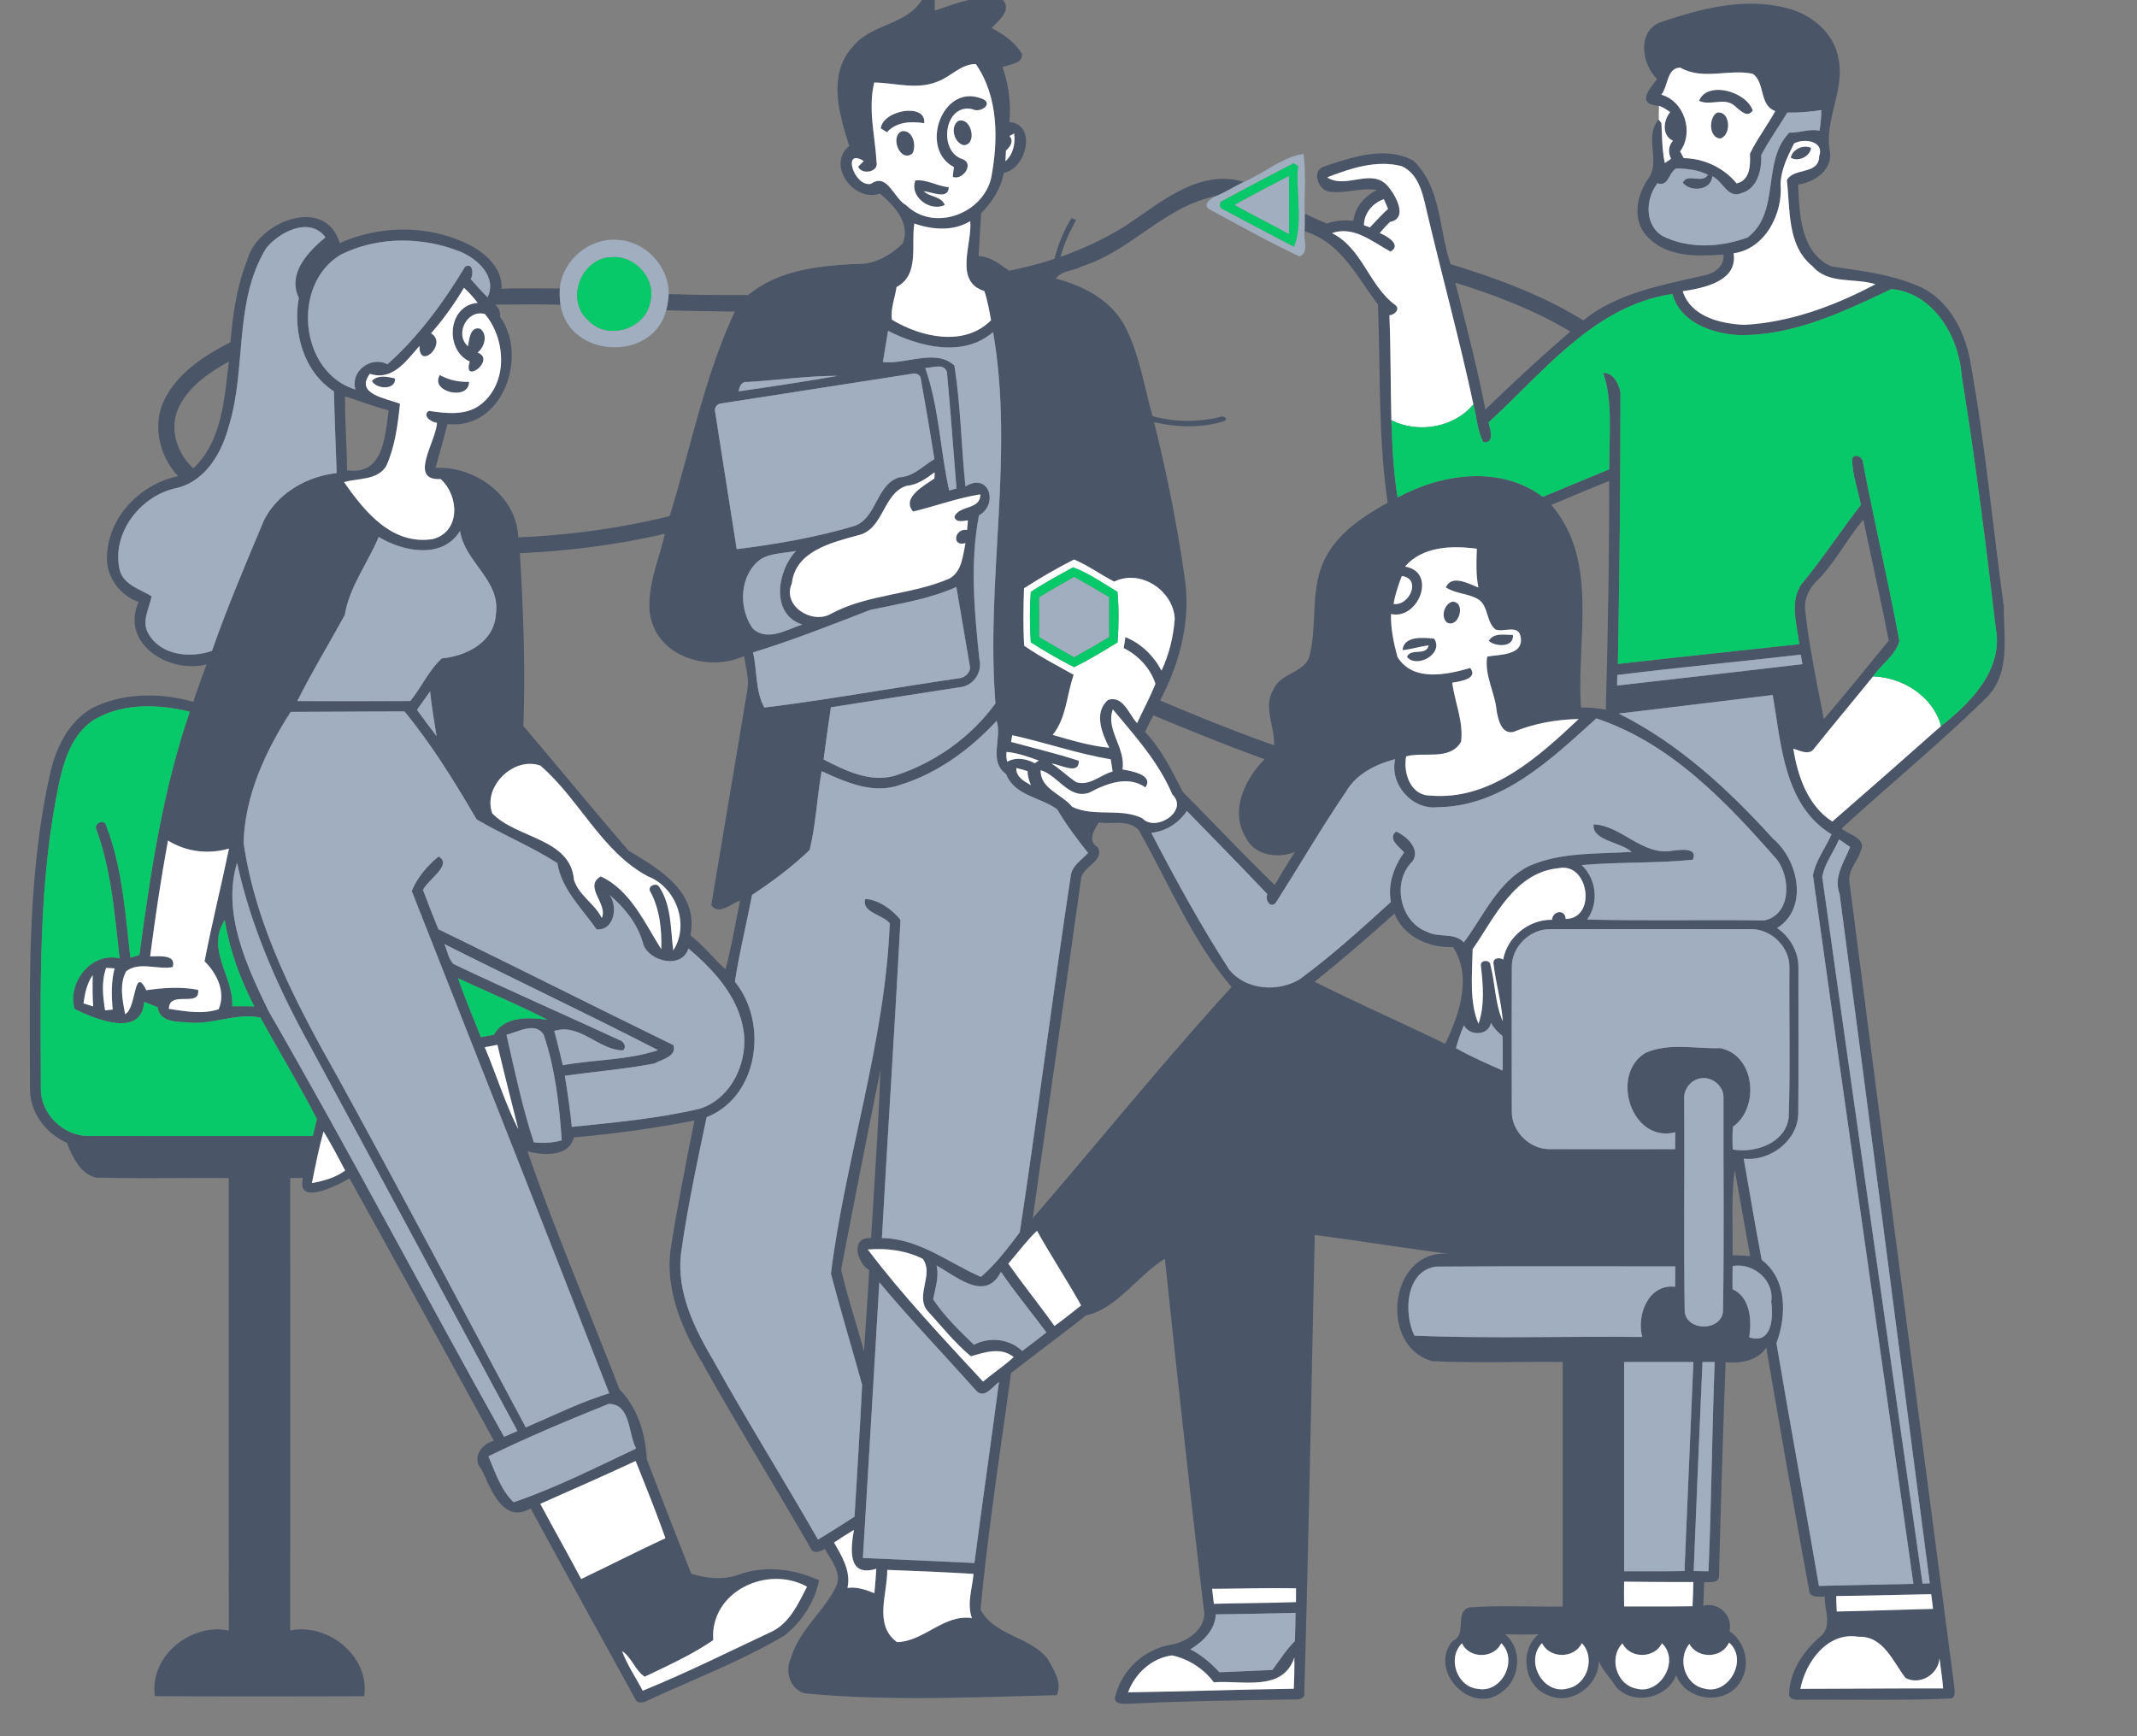
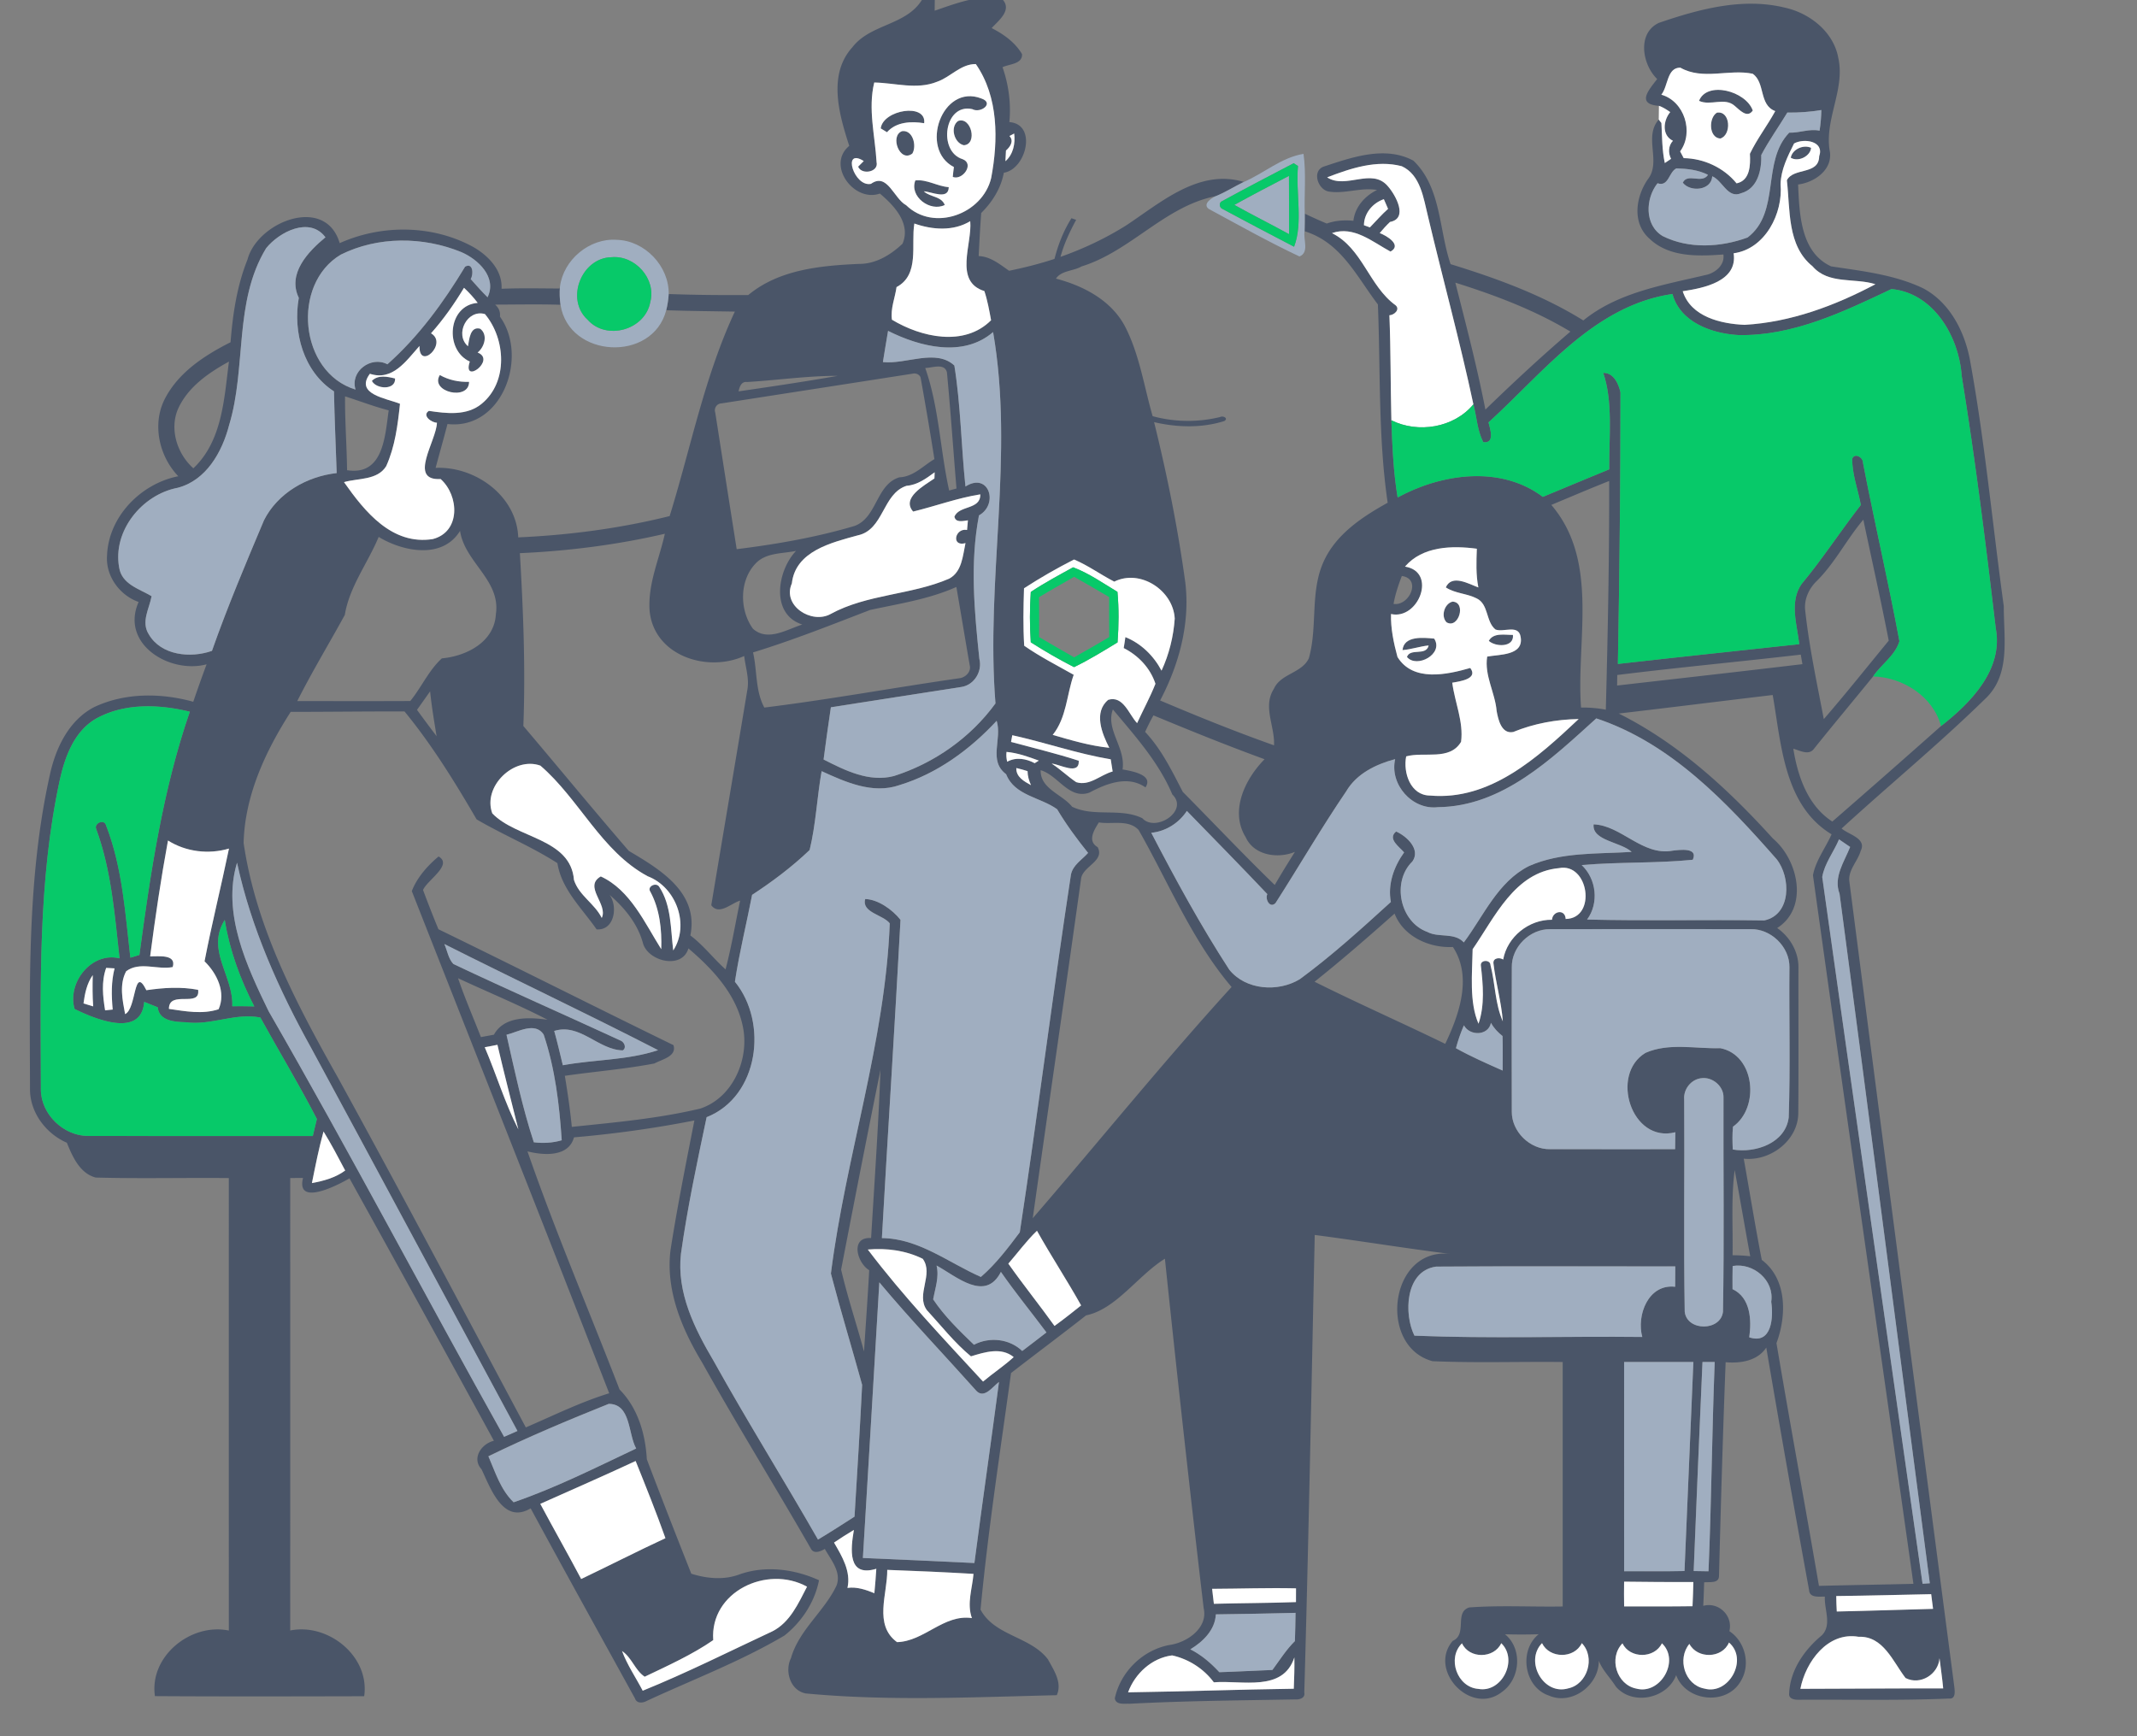
<svg xmlns="http://www.w3.org/2000/svg" height="1156" viewBox="0 0 1067 867" width="1067pt">
  <rect x="0" y="0" width="1067" height="867" fill="#808080" stroke="none" />
  <g fill="#4a5568">
    <path d="m460.29 0h6.45c-.03 1.78-.05 3.56-.06 5.34 5.65-1.93 11.27-4.01 17.11-5.34h17.01c4.43 5.26-2.35 10.38-5.67 14.03 5.96 3.04 11.73 7.13 15.17 12.99.26 5.04-6.38 4.9-9.74 6.54 3.07 8.77 4.3 18.15 3.41 27.41 14.01 1.03 8.46 23.52-2.76 25.28-1.44 7.76-5.74 14.62-11.3 20.1-.52 7.16-.91 14.34-1.26 21.51 5.93.23 10.56 4.14 15.2 7.34 7.65-1.57 15.24-3.47 22.66-5.92 1.8-7.15 4.55-14.07 8.47-20.33.58.21 1.75.62 2.34.82-3.16 5.91-6.1 11.97-7.8 18.48 11.5-4.06 22.59-9.29 32.92-15.79 17.23-11.42 36.28-28.35 58.59-21.61-4.72 2.28-9.14 5.15-14.01 7.1-25.26 4.89-42.48 27.5-66.99 35.08-4.06 2.38-10.08 1.97-12.79 6.09 13.81 3.62 27.77 10.92 34.57 24.07 7.15 13.94 9.39 29.7 13.7 44.62 10.97 2.98 22.65 3.12 33.7.42 1.43-.76 4.27.57 2.12 1.99-11.3 3.6-23.62 3.23-35.1.56 6.52 26.42 11.92 53.14 15.59 80.12 2.45 20.35-3.11 40.92-12.58 58.86 18.76 7.96 37.66 15.59 56.87 22.4.52-9.4-5.76-19.37-.08-28.17 3.37-7.68 13.97-7.8 17.47-15.29 4.52-15.9.42-33.39 7.57-48.69 6.27-13.48 19.23-21.99 31.79-28.98-4.8-32.79-3.53-66.02-4.89-99.03-10.6-13.91-18.35-30.94-36.59-36.53.07-2.93.12-5.86.08-8.78 3.63 1.71 7.28 3.39 11 4.93 4.25-1.54 8.8-1.82 13.28-1.38.82-6.91 5.72-12.42 11.82-15.38-8.15-1.43-16.2 2.13-24.3.75-5.36-1.13-8.36-10.39-2.19-12.48 14.08-4.63 30.54-10.47 44.62-2.92 14 13.46 12.69 34.47 18.58 51.69 22.96 7.06 45.79 15.37 66.28 28.1 17.24-14.02 39.8-17.64 60.79-22.62 4.85-.87 9.95-4.89 9.13-10.32-12.47.93-27.03 1.47-36.77-7.77-8.91-7.74-7.06-20.73-1.05-29.63 7.08-8.82-2.19-21.17 5.56-29.95l1.32 1.72c.38 6.67.29 13.41 1.7 19.98 1.03-.7 2.07-1.4 3.12-2.09-1.49-3.01-1.4-6.48.94-9.03-5.66-2.7-4.84-10.18-1.35-14.31-1.78-1.22-3.58-2.45-5.64-3.14-11.43-.84-5.08-7.93-.88-13.39-7.47-7.18-10.15-22.93.88-28.05 19.99-6.83 41.71-12.74 62.82-7.6 12.47 2.74 24.4 12.09 26.74 25.16 3.53 15.97-7.27 31.05-4.17 47.05 1.11 9.02-7.92 15.12-15.91 16.11.67 14.55 1.14 33.87 16.51 40.89 15.47 2.35 31.44 4.08 45.77 10.87 13.24 6.9 20.7 21.31 23.46 35.49 7.51 40.83 11.28 82.22 16.96 123.33-.08 15.82 3.65 34.24-9.39 46.35-22.97 22.47-47.88 42.93-71.58 64.65 3.59 3.13 12.67 4.89 9.51 11.2-1.47 5.13-6.18 9.38-5.68 14.96 17.26 134.06 34.84 268.08 52.4 402.11.25 2.26.94 6.54-2.63 6.15-25.05 1.09-50.13.42-75.19.61-1.84.05-4.75-.45-4.61-2.85.33-11.73 7.56-22.09 16.35-29.35 5.11-5.19 1.11-12.97 1.48-19.29-2.79-.1-7.64.78-7.87-3.25-7.37-40.33-14.51-80.71-21.38-121.13-4.37 6.69-12.92 7.98-20.29 7.32-1.38 35.61-2.4 71.24-3.32 106.86-.12 3.78-4.91 2.72-7.41 3.07-.12 3.91-.24 7.82-.45 11.73 7.68-2.14 14.95 4.95 13.05 12.64 7.91 5.2 10.68 16.63 5.77 24.78-6.94 12.6-27.46 10.45-32.34-2.83-4.42 11.75-21.84 15.44-30.13 5.71-2.72-4.38-6.61-8.01-8.49-12.9.13 12.18-13.43 22.42-24.93 17.39-12.41-4.17-15.15-22.51-5.11-30.62-5.6.18-11.2.17-16.8.02 8.91 7.25 7.66 22.38-1.55 28.81-15.43 12.12-37.07-10.83-24.56-25.51 7.51-3.3.61-14.34 8.27-16.7 15.51-1.14 31.1-.21 46.65-.48v-122.07c-21.65-.25-43.36.52-64.97-.41-27.47-7.3-21.65-57.17 8.99-53.55-22.66-2.81-45.19-6.54-67.83-9.48-1.65 76.15-3.04 152.3-5.22 228.44.57 2.7-2.18 3.59-4.31 3.47-27.64.49-55.28.72-82.89 2.17-2.47-.15-6.92.74-7.4-2.71 2.86-13.29 14.01-24.25 27.5-26.67 8.65-1.25 19.17-8.52 16.85-18.39-6.83-58.11-13.26-116.26-19.34-174.45-13.53 8.4-24.35 25.18-39.36 28.29-12.38 9.74-25.03 19.14-37.47 28.8-5.41 39.32-11.49 78.61-15.23 118.12 7.01 13.21 25.01 13.35 33.69 24.89 2.89 5.34 7.21 11.6 4.37 17.84-41.86.99-83.79 3.05-125.33-.87-7.72-1.47-10.62-11.11-7.38-17.62 4.04-14.18 16.67-23.3 22.79-36.33 2.45-6.71-2.82-12.71-5.88-18.21-2.09 1.21-5.48 2.72-6.96-.13-17.85-31.1-36.79-61.58-54.27-92.9-10.19-16.83-18.34-36.21-15.8-56.29 3.38-21.64 7.69-43.13 11.9-64.62-19.86 3.9-39.94 6.7-60.11 8.43-2.75 10-15.3 8.99-23.23 7 13.94 40.16 30.68 79.29 45.98 118.91 9.12 9.21 12.91 22.16 13.61 34.82 7.24 19.1 14.67 38.16 22.21 57.16 7.73 2.42 16.25 3.26 23.98.37 12.96-4.62 27.45-2.72 39.79 2.89-2.14 10.88-8.61 20.76-17.25 27.6-21.82 12.9-45.61 21.92-68.56 32.55-2.03 1.17-5.16 1.58-6.08-1.14-17.4-31.62-34.91-63.18-52.09-94.91-13.73 8.18-20.01-10.04-24.52-19.51-5.08-5.53-.01-12.75 6.17-14.24a24136.33 24136.33 0 0 0 -72.1-131.02c-6.29 3.67-26.75 14.08-23.2-.19-2.13.01-4.26.01-6.39.02.01 75.31.01 150.63 0 225.94 18.98-3.85 39.8 12.89 36.93 32.82-34.83.08-69.66.17-104.48-.05-2.91-19.9 17.93-36.68 36.9-32.74-.02-75.32-.01-150.63-.01-225.94-22.16-.22-44.33.34-66.47-.26-7.91-2.07-11.59-10.45-14.39-17.37-10.41-4.54-18.35-15.02-18.41-26.57-.09-52.44-1.55-105.54 9.9-157.06 2.88-13.39 9.48-27.35 22.16-33.91 15.35-7.26 33.32-7.12 49.45-2.66 2.16-6.26 4.36-12.5 6.67-18.7-18.45 4.91-43.18-10.12-33.95-31.13-9.49-3.35-16.53-12.99-15.76-23.19.72-19.45 16.9-35.91 35.58-39.59-9.6-9.96-13.16-25.95-6.78-38.53 6.81-13.32 19.88-21.82 32.86-28.37 1.12-14.03 3.19-28.17 8.47-41.29 4.94-18.85 38.92-32.37 46.03-8.2 20.87-9.36 46.11-9.22 66.35 1.73 7.64 4.28 14.96 11.63 14.47 21.05 9.64-.37 19.3-.17 28.95-.12.05-.22.15-.67.2-.9-.25 3.01-.14 6.04.28 9.02-10.88-.35-21.76-.11-32.64-.08 1.79 1.54 2.69 3.63 2.4 5.99 14.39 19.95 1.2 56.76-26.19 53.62-1.9 7.32-3.97 14.6-5.93 21.9 19.78-.88 40.47 13.96 41.26 34.71 25.46-1.14 50.86-4.47 75.6-10.64 10.57-34.11 17.36-69.58 32.55-102.1-11.42-.2-22.84-.28-34.26-.68.66-2.65 1.06-5.36 1.23-8.09 13.24.48 26.49.58 39.74.5 15.38-12.79 36.25-14.7 55.44-15.55 8.27.03 15.78-4.56 21.59-10.1 4.26-10.06-4.2-19.04-11.33-25.02-12.95 4.58-26.85-14.26-15.29-23.81-5.03-15.61-10.86-35.54 1.57-49.25 9.08-11.74 26.69-10.78 34.69-23.59m7.62 40.81c-10.1 4.12-20.97.58-31.4.39-3.21 13.17.4 26.56 1.16 39.78 1.15 5-7.5 6.52-9.21 2.24.93-.93 1.88-1.86 2.81-2.8-11.06-6.98-4.85 13.17 3.6 11.38 8.21-5.84 11.36 7.32 17.59 10.68 13.78 13.39 38.13 4.43 42.42-13.56 3.59-18.9 3.74-40.52-7.65-56.93-7.54-.08-12.59 6.49-19.32 8.82m361.59 6.47c11.52 3.24 16.39 18.79 9.39 28.3.58 1.13 1.18 2.25 1.78 3.38 10.09.16 19.99 4.76 26.4 12.59 6.82-1.39 6.96-9.24 6.66-14.76 3.57-7.46 8.7-14.06 12.65-21.32-8.21-3.03-4.9-14.19-11.24-18.64-11.92-2.5-24.89 3.34-36.15-3.05-6.76-.08-6.07 9.34-9.49 13.5m62.91 8.92c-4.28 7.11-9.16 13.87-13.02 21.21.24 7.44-1.74 16.77-10 19.05-6.75 2.94-9.24-6.26-14.48-8.44-.38 7.12-10.96 8.05-14.69 3.2 2.35-5.02 9.53.78 12.58-3.91-4.85-2.49-10.42-3.09-15.79-3.23-3.81 1.82-3.81 9.34-9.41 7.43-6.07 7.61-6.61 20.88 2.54 26.35 13.05 6.56 28.99 5.65 42.42.73 16.66-12.69 6.82-37.93 20.81-52.35 5.1.19 10.04-2.08 15.14-.98.52-3.41.83-6.86.88-10.32-5.61.93-11.3 1.35-16.98 1.26m-388.39 11.72c2.38 2.49.33 5.43-1.74 7.25-.13 1.77-.22 3.55-.27 5.33 3.92-3.43 4.99-8.85 4.36-13.83-.58.32-1.76.94-2.35 1.25m391.74 3.73c-3.17 6.39-6.55 13.03-6.73 20.32 1.29 14.59-7.69 32.38-23.43 34.5 2.1 14.07-15.04 17.38-25.42 18.95 4.07 12.79 19.04 16.28 30.88 16.78 23.02-1.3 45.12-9.55 65.33-20.28-10.34-3.31-23.48.24-31.38-8.94-12.81-10.3-11.12-28.32-12.83-42.96 3.27-6.51 16-2.51 16.13-11.99 2.73-7.62-7.63-9.14-12.55-6.38m-233.12 16.91c9.36 6.13 22.32-5.07 30.32 4.44 3.88 4.38 10.34 16.09 1.07 17.82-1.84 1.73-3.52 3.62-5.14 5.56 3.39 1.27 11.32 5.95 5.39 9.24-8.94-4.8-18.38-13.04-29.23-9.21 15.2 7.54 18.47 26.39 31.76 36.02 2.44 2.11-.75 4.92-3.09 4.99.7 17.47.55 34.95.99 52.43.47 12.88 1 25.81 3.13 38.55 21.9-11.94 51.4-16.19 72.48-.3 11.06-4.57 22.09-9.21 33.16-13.74-.14-16.17 1.96-33.78-2.99-48.15 5.1-.24 7.71 5.47 8.6 9.69 0 45.2-.46 90.42-1.28 135.62 30.17-3.41 60.36-6.6 90.55-9.87-1.09-9.85-5.03-21.14 1.2-30.08 10.51-12.63 19.45-26.47 29.55-39.42-1.41-7.71-4.35-15.22-4.3-23.14 1.32-3.05 5.43-.62 5.37 2.01 5.74 29.78 12.66 59.34 18.19 89.15-2.15 7.2-9.04 11.53-13.13 17.58-9.78 12.05-19.77 23.94-29.47 36.06-2.55 3.62-7.12.92-10.37.05 2.19 13.73 7.22 28.46 19.48 36.36 18.17-15.8 36.27-31.69 54.27-47.68 14.85-11.6 31.21-28.25 27.33-48.86-4.97-42.09-10.2-84.17-17.01-126.01-1.33-19.5-13.94-41.35-35.07-43.34-24.01 11.37-49.14 23.5-76.35 22.98-13.26-.73-29.14-6.32-33-20.52-39.19 5.75-64.36 39.16-91.84 64.12.85 3.37 3.31 10.66-2.62 9.86-3.01-5.89-3.25-12.59-4.93-18.87-6.72-31.51-15.26-62.57-22.68-93.91-2.24-8.98-3.64-20.64-13.07-24.99-12.58-3.33-25.56 1.06-37.27 5.56m18.38 23.9c.75.27 2.23.81 2.97 1.08 3.02-3.09 5.83-6.38 9.07-9.25-.69-1.62-1.39-3.23-2.1-4.83-5.55 1.89-9.9 6.99-9.94 13m-224.48-.85c-1.78 10.59 2.78 25.56-8.9 31.74-.75 5.44-3.09 10.71-2.29 16.29 14.56 8.78 36.1 13.68 49.49.27-.9-4.9-1.77-9.83-3.35-14.57-15.4-4.8-5.96-23.57-7.06-34.9-8.43 5.12-18.92 4.34-27.89 1.17m-323.68 12.36c-16.22 26.66-9.69 59.43-18.47 88.32-3.46 13.36-11.41 27.61-25.74 31.29-17.77 3.4-32.48 21.57-29.15 39.79 1.32 8.39 9.96 10.6 16.19 14.32-1.14 6.28-5.35 12.81-1.41 19.02 6.15 10.62 20.92 12.04 31.56 8.27 7.76-22.09 16.89-43.65 25.97-65.19 6.85-13.62 21.46-21.92 36.3-23.57-.46-13.6-1.08-27.19-1.35-40.8-15.21-9.78-20.6-29.58-17.56-46.69-5.85-12.07 4.63-23.1 13.3-30.24-7.87-10.58-23.12-2.68-29.64 5.48m37.3 3.18c-24.81 14.71-20.75 58.82 7.36 67.37-2.82-9.13 7.72-16.94 15.91-12.62 15.62-13.88 28.04-30.92 38.78-48.73 4-2.28 4.29 3.81 2.81 6.16 2.72 3.11 5.48 6.19 8.42 9.1 4.83-9.98-4.72-18.98-13.18-22.58-18.99-7.76-41.6-7.93-60.1 1.3m556.49 13.98c5.35 21.05 10.87 42.07 15.01 63.39 13.78-13.38 27.86-26.45 42.44-38.95-17.9-10.79-37.58-18.18-57.45-24.44m-494.97 2.57c-4.83 8.02-10.24 15.73-16.47 22.73 8.59 5.04-6.06 18.89-5.76 6.33-6.72 7.51-13.43 17.6-24.76 13.87-7.7 10.3 8.48 12.29 15.03 14.99-1.12 10.56-2.48 21.4-6.9 31.16-4.44 7.12-13.97 5.9-21.05 7.96 10.37 14.74 23.93 31.61 44.28 28.44 14.05-3.59 13.23-21.71 3.95-29.99-16.43.95-2.05-19.09-1.84-28.12-2.72-.03-7.65-3.64-4.01-5.91 8.77 1.31 18.98 2.59 26.4-3.59 13.24-10.89 11.97-32.35 1.59-44.74-8.84-2.61-15.33 10.12-8.48 16.05.63-3.31 1.03-10.1 6.09-8.75 4 2.98 2.15 9.19-1.27 11.89 9.49 3.74-7.82 16.38-3.91 4.52-12.74-5.77-11.04-28.17 3.94-29.3-2.04-2.72-4.36-5.21-6.83-7.54m209.16 37.09c11.53 1.25 26.46-6.84 35.67 1.73 3.2 19.86 3.42 40.31 5.55 60.4 11.7-7.42 16.72 8.86 6.74 14.42-4.56 23.82-2.29 47.66.19 71.64 1.6 6.21-2.56 13.08-8.98 14.04-21.71 3.42-43.45 6.69-65.15 10.15-1.28 8.68-2.52 17.37-3.64 26.07 10.73 5.47 22.8 11.5 35.14 8.24 20.1-6.4 38.27-19.16 50.68-36.26-4.96-61.76 9.47-123.92-1.19-185.41-14.94 12.88-36.54 7.39-52.44-.6-.86 5.2-1.76 10.38-2.57 15.58m-351.88 23.24c-4.48 10.22-.51 22.57 7.59 29.8 14.47-13.66 15.38-34.83 17.77-53.29-10.13 5.57-20.41 12.62-25.36 23.49m373.01-20.29c6.92 19.75 7.44 40.9 11.95 61.19 1.21-.35 2.43-.68 3.66-1.01-1.62-19.31-2.93-38.66-4.77-57.96-1.14-4.86-7.35-2.26-10.84-2.22m-6.17 2.82c-31.85 4.97-63.71 9.9-95.57 14.86-2.32.06-3.85 2.43-3.1 4.6 3.55 22.73 7.1 45.46 10.7 68.19 19.87-2.46 39.69-5.91 58.9-11.61 11.29-4.2 10.66-20.74 22.36-24.27 7-.29 11.8-5.75 17.46-9.08a1887.66 1887.66 0 0 0 -6.81-40.25c-.22-1.86-2.26-2.8-3.94-2.44m-82.81 4.19c-2.82-.41-3.79 2.49-4.22 4.67 16.53-2.4 33.06-4.85 49.52-7.75-15.15-.03-30.19 2.18-45.3 3.08m-200.71 7.16c-.1 12.3.86 24.58 1.01 36.88 18.23 2.85 18.92-17.06 20.79-29.89-7.4-1.91-14.53-4.67-21.8-6.99m280.37 44.66c-12.09 3.89-11.32 22.02-24.38 24.75-13.03 3.61-31.1 7.81-32.9 23.99-4.95 11.13 9.84 20.46 19.27 15.32 18.39-10.06 40.27-9.46 59.31-17.71 6.38-3.43 6.75-11.45 8.12-17.72-7.33 1.98-5.25-7.75.78-6.57.13-1.61.27-3.21.43-4.81-2.28.26-6.13 1.4-6.74-1.85 2.44-5.8 13.08-3.31 12.92-11.12-11.42 1.81-22.32 5.86-33.53 8.59-6.02-6.85 5.62-13.04 10.63-16.54.03-.77.08-2.3.11-3.07-4.22 3.08-8.61 6.34-14.02 6.74m321.92 9.55c24.12 28.2 12.34 67.54 14.84 101.19 4.15-.08 8.29.29 12.37 1.06 1.01-38.06 1.76-76.12 1.67-114.2-9.69 3.83-19.27 7.94-28.88 11.95m132.53 37.99c-3.95 3.8-6.46 9.3-5.75 14.84 1.97 18.22 5.86 36.14 9.27 54.13 11.1-12.82 21.64-26.09 32.42-39.17-3.9-20.21-8.46-40.28-12.68-60.42-8.32 9.78-14.1 21.53-23.26 30.62m-718.03-22.01c-5.42 13.05-14.67 24.99-16.9 38.94-7.87 14.37-16.38 28.39-23.75 43.03 18.81 0 37.62.06 56.44-.03 5.57-6.83 9.23-15.35 15.76-21.29 12.3-1.13 26.2-8.17 26.97-22.04 2.53-17.04-15.5-25.81-17.89-41.63-8.75 14.34-28.49 10.39-40.63 3.02m70.5 8.12c1.7 28.73 2.84 57.52 1.74 86.29 17.6 20.74 34.88 41.81 52.65 62.37 15.58 9.22 35.05 20.77 30.74 42.22 6.54 4.91 11.5 11.51 17.57 16.95 2.96-11.32 4.9-22.88 7.27-34.34-4.49 1.3-10.51 7.55-14.4 2.3 6-36.05 12.13-72.07 18.1-108.12.83-5.51-1.06-10.9-1.66-16.33-18.56 8.46-45.14-.19-47.23-22.6-.96-13.23 4.79-25.73 7.61-38.44-23.75 5.53-48.04 8.6-72.39 9.7m441.95 6.7c16.17 2.59 6.77 26.78-6.98 23.68-.22 7.08 1.34 14.56 3.23 21.46 7.71 12.51 24.56 8.88 36.33 5.48 4.14 5.48-5.26 6.7-8.99 7.35 1.27 9.84 5.72 19.52 4.4 29.52-5.69 9.63-18.46 4.77-27.4 7.28-1.62 8.13 2.15 19.54 11.94 19.55 29.97 2.65 53.91-19.11 74.17-38.2-11.17.19-22.3 2.22-32.65 6.46-5.87 1.17-7.53-6.17-8.3-10.49-.79-9.21-6.21-17.73-4.72-27.15 6.09-1.14 18.36-.45 16.7-9.84-1.04-6.43-8.53-2.12-12.56-3.69-4.92-3.95-3.3-12.65-9.45-15.56-4.88-2.49-10.7-2.4-15.35-5.47 3.02-6.71 11.41-1.75 16.26.03-1.28-6.36-1-12.88-.77-19.33-12.32-1.66-27.12-1.29-35.86 8.92m-324.19-1.6c-8.26 8.54-8.15 23.33-1.36 32.66 7.34 6.52 16.91.31 24.61-2.13-16.03-5.15-12.51-26.94-3.11-36.77-6.82 1.45-14.93.76-20.14 6.24m133.96 12.44c-.31 9.55-.49 19.12.09 28.67 7.85 5.47 16.4 9.82 24.72 14.52-3.53 9.97-3.57 21.45-10.48 30 9.27 2.69 18.59 5.47 28.24 6.44-3.65-7.13-7.97-17.72-.51-23.96 7.56-2.22 10.27 7.3 14.41 11.65 3-6.57 6.49-12.92 9.15-19.65-2.55-7.83-8.56-14.17-15.85-17.83.33-1.82.59-3.65.84-5.47 7.84 3.14 14.14 9.33 18.05 16.75 3.78-8.18 5.98-17.05 6.59-26.03-.75-14.03-17.17-24.88-30.19-18.42-6.8-3.49-13.01-8.07-20.07-11.05-8.57 4.36-16.93 9.14-24.99 14.38m188.63-6.14c-1.73 4.53-3.29 9.15-4.13 13.94 7.93 1.18 14.11-12.61 4.13-13.94m-265.5 16.96c-19.33 7.44-38.61 15.13-58.44 21.2 2.13 9.13 1.07 19.06 5.64 27.53 32.59-4.01 64.9-9.98 97.39-14.64 3.09-.35 6.09-3.34 5.14-6.6-2.25-12.98-4.4-25.99-6.64-38.98-13.67 6.13-28.57 8.34-43.09 11.49m373.07 32.47c-.03 1.75-.05 3.5-.07 5.26 30.84-3.52 61.69-6.99 92.52-10.67-.28-1.59-.55-3.18-.82-4.76-30.53 3.53-61.13 6.39-91.63 10.17m-599.29 17.4c3.22 4.41 6.46 8.81 9.79 13.14-1.23-7.44-2.48-14.88-3.24-22.38-2.18 3.08-4.35 6.17-6.55 9.24m600.03 1.84c29.87 14.91 54.79 37.89 77.02 62.46 12.62 10.62 17.97 34.54 2.08 44.64 6.32 4.4 10.66 11.78 10.62 19.58-.04 24.36.12 48.72-.08 73.08-.26 13.61-14.13 23.94-27.23 22.51 3.01 16.85 5.73 33.75 9 50.55 12.75 9.56 12.43 27.93 7.34 41.55 6.82 40.44 14.28 80.79 21.21 121.22 15.72-.41 31.45-.63 47.17-1.03-16.66-117.95-33.73-235.85-50.16-353.82 1.38-7.36 6.28-13.62 9.29-20.43-23.82-14.48-25.08-44.99-29.39-69.56-25.63 3.04-51.24 6.27-76.87 9.25m-760.27 2.53c-10.76 6.21-15.41 18.68-18.01 30.19-11.09 50.88-9.66 103.28-9.54 155.03.05 12.32 11.33 23.19 23.59 23.16 37.39.11 74.78.02 112.17.05.68-2.84 1.35-5.67 2.04-8.5-8.86-17.18-18.88-33.72-28.2-50.65-12.48-2.52-24.57 4.04-37.07 2.34-5.39-.16-13.49-.48-14.18-7.46-2.25-.93-4.51-1.81-6.76-2.72-1.39 18.26-24.6 8.57-34.77 3.55-3.8-13.14 8.43-28.7 22.46-25.29-2.44-21.73-4.05-43.89-11.67-64.58-1.17-2.87 3.99-5.17 4.9-1.87 8.22 21.07 9.59 43.9 12.17 66.14 1.5-.46 3.01-.92 4.52-1.38 5.51-40.98 11.63-82.21 25.16-121.45-15.35-3.75-32.58-4.45-46.81 3.44m97.17-3.36c-12.57 19.61-22.92 41.79-23.5 65.45 6.15 42.26 26.51 80.61 47.19 117.36 31.79 57.86 62.61 116.24 93.71 174.48 13.78-5.91 27.27-12.63 41.64-17.05-32.58-83.69-65.67-167.18-98.56-250.74 2.58-6.78 8.05-12.91 13.38-17.29 7.22 4.18-5.54 11.65-7.78 16.72 2.46 6.58 5.01 13.12 7.69 19.61 39.23 19.08 78.15 38.75 117.35 57.87 1.83 5.66-5.86 7.11-9.51 9.16-14.77 2.83-29.83 4.01-44.72 6.16 1.39 8.47 2.65 16.96 3.48 25.5 21.49-2.23 43.12-4.13 64.18-9.15 16.51-5.5 24.81-25.25 21.09-41.55-3.43-15.87-15.07-28.21-27.05-38.42-3.18 10.71-20.18 6.49-22.7-2.61-2.6-9.71-9.21-17.68-16.67-24.14 4.26 5.81 2.45 17.9-6.47 17.25-7.26-10.51-17.46-19.87-19.57-33.07-12.88-8.29-27.19-14.14-40.34-21.86-10.87-18.67-22.27-37.16-36.01-53.9-18.95-.03-37.89.21-56.83.22m410.53-1.22c-3.77 10.09 6.45 19.02 4.83 29.97 4.4.79 15.67 2.62 11.43 8.97-8.77-6.17-19.6-1.89-28.03 2.62-10.22 3.53-15.57-8.71-24.3-11.21-.23 9.33 10.71 11.98 15.69 18.22 10.86 5.33 24.15.42 35.06 5.75 6.64 7.24 23.45-3.69 15-11.85-6.78-16.11-18.62-29.21-29.68-42.47m20.26 2.97c-1.54 2.67-2.86 5.46-4.18 8.25 8.18 8.67 13.4 19.49 18.82 29.96 15.33 15.46 30.26 31.34 45.92 46.49 3.22-5.59 6.64-11.06 10.06-16.54-8.5 3.56-20.45 1.81-24.58-7.34-8.08-13.09-.27-29.09 9.43-38.91-18.68-6.82-37.11-14.28-55.47-21.91m142.07 45.83c-12.89 1.56-24.28-11.39-21.39-23.97-9.56 2.53-19.27 7.23-24.44 16.07-12.39 18.19-23.42 37.27-35.29 55.78-2.76 2.85-5.34-1.88-4.1-4.46-13.24-13.99-26.75-27.73-40.18-41.53-3.97 6.06-10.52 10.2-17.76 10.91 12.1 23.27 24.66 46.35 38.95 68.35 8.24 10.25 24.36 11.33 35.21 4.75 16.02-11.77 30.78-25.18 45.47-38.56-1.67-8.8 1.51-17.65 6.61-24.74-2.33-2.8-8.48-6.78-3.99-10.44 5.29 2.33 12.38 8.91 8.12 14.96-10.44 10.12-6.24 30.26 7.49 35.19 5.74 3.05 13.4.07 18.19 5.23 9.95-13.31 16.94-30.25 32.51-38.12 16.09-7.11 34.13-5.98 51.29-7.08-5.44-5.01-19.91-5.59-18.99-13.75 13.72.46 24.47 15.93 39.41 13.14 3.63-.43 12.95-1.73 10.09 4.54-18.44 1.84-37.01 1.03-55.46 2.65 7.36 6.91 8.73 19 2.7 27.19 29.47.75 58.97.01 88.44.45 13.6-2.85 13.35-21.57 6.18-30.6-25.14-28.62-52.89-57.97-90.03-70.28-22.38 20.21-46.86 43.97-79.03 44.32m-269-10.98c-13.26 4.57-26.8-1.53-38.75-7-2.32 13.08-2.85 26.47-6 39.38-8.77 8.38-18.57 15.75-28.72 22.39-2.8 14.48-6.37 28.8-8.58 43.38 16.7 20.47 11.94 57.32-14.12 67.63-4.77 22.61-9.6 45.25-12.81 68.15-2.23 19.42 6.78 37.45 16.35 53.65 16.72 30.07 34.98 59.25 52.06 89.11 6.17-3.67 12.19-7.58 18.24-11.45 1.34-21.93 2.7-43.88 3.8-65.8-5.11-18.54-10.73-36.96-15.59-55.58 7.38-58.47 27.14-115.66 29.38-174.87-3.41-4.36-14.15-5.38-12.25-12.14 6.45.19 13.64 5.34 17.62 10.4-2.84 52.96-6.3 105.93-9.29 158.9 18.42.18 33.26 12.31 49.42 19.4 7.51-6.46 13.52-14.44 19.43-22.3 9.03-59.37 16.46-119.01 25.51-178.39.83-4.91 5.54-7.56 8.59-11.04-5.58-6.96-10.89-14.13-15.45-21.79-8.33-6.06-21.21-6.73-25.47-17.5-9.05-6.77-1.89-17.47-4.73-26.66-13.34 14.35-29.73 26.41-48.64 32.13m56.44-24.94c-.16.84-.46 2.51-.61 3.35 11.28 3.07 22.68 5.76 33.8 9.39.41 7.54-9.58 1.69-13.52 1.43 4.3 2.78 8 6.42 12.25 9.26 6.63 2.13 12.12-3.69 18.19-5.33-.33-2.03-.64-4.05-.95-6.07-16.67-2.79-32.69-8.4-49.16-12.03m-2.53 13.24c4.35-2.46 9.5-1.55 13.72.72.51-.32 1.54-.97 2.06-1.29-5.23-1.91-10.53-3.83-16.12-4.34-.2 1.65-.08 3.3.34 4.91m-257.09 25.79c12.08 12.61 39.1 12.35 40.77 33.24 2.5 7.78 10.35 11.8 13.87 18.96 3.32-6.81-9.31-15.69-.48-20.72 14.77 6.77 22.05 23.45 30.19 36.31.31-9.81-.73-19.98-5.48-28.75-1.72-2.6 3.03-4.85 4.5-2.34 6.13 9.37 5.61 21.04 6.97 31.73 8.24-12.64 1.65-31.53-12.75-37.04-23.11-12.4-34.17-38.54-53.59-55.24-13.26-4.76-28.97 10.48-24 23.85m261.64-22.65c-.2 4.48 3.97 6.7 7.32 8.55-1-2.22-1.69-4.55-1.71-6.99-1.85-.61-3.73-1.12-5.61-1.56m40.6 39.52c3.76 7.04-7.73 9.6-8.3 16-7.87 56.45-16.14 112.85-24.1 169.29 33.18-38.41 65.08-77.93 99.28-115.46-19.85-23.33-31.4-52.06-46.43-78.42-5.1-5.38-13.32-2.66-19.84-3.76-2.35 3.78-5.89 9.26-.61 12.35m370.17-3.9c-2.63 6.3-7.23 12.02-8.38 18.79 16.51 117.66 33.4 235.27 50.09 352.9 1.19-.09 2.4-.17 3.62-.23-15.07-114.75-29.81-229.56-45.06-344.29-3.15-8.36 2.35-15.93 5.28-23.38-1.86-1.26-3.71-2.52-5.55-3.79m-834.34.58c-3.54 19.19-6.39 38.49-8.91 57.84 3.95.08 13.31-1.25 11.26 5.34-7.64 1.52-16.42-2.97-23.23 2.09-3.54 6.59-1.83 14.42-.53 21.4 5.77-2.65 4.17-24.93 10.61-11.93 8.54-1.26 17.31-1.83 25.84-.19 1.29 9.18-14.61-.12-14.57 9.52 8.18 1.18 16.71 2.82 24.79.18 3.79-8.45-.85-17.97-7.01-23.93 3.64-18.85 8.31-37.49 12.2-56.3-10.15 2.99-21.47 1.65-30.45-4.02m50.25 85.25c40.43 70.14 78.02 141.87 117.57 212.5 2.22-.97 4.44-1.94 6.66-2.93-34.35-63.67-68.47-127.47-102.91-191.09-16.17-29.14-30.03-59.95-37.09-92.65-7.61 25.15 4.81 51.65 15.77 74.17m644.23-71.46c-22.06 2.01-31.98 24.45-43.07 40.48-.21 12.1-1.76 26.44 2.93 37.2 3.19-9.39 2.26-19.5 1.16-29.16-.2-2.8 4.74-2.95 4.82-.1 2.4 9.28 2.23 19.2 6.16 28.09-.73-9.81-3.57-19.3-4.69-29.05-.21-2.71 3.15-2.98 4.87-1.82 2.02-11.35 12.87-20.05 24.36-19.86.34-4.44 6.59-5.54 6.84-.4 15.66-.28 11.52-28.35-3.38-25.38m-122.01 56.73c21.55 10.76 43.6 20.48 65.25 31.03 7.03-14.72 13.6-33.52 3.84-48.37-11.77.6-24.68-5.19-29.13-16.68-13.08 11.61-26.27 23.12-39.96 34.02m-540.38 12.23c3.66-.05 7.33-.02 11 .09-7.02-13.56-12.33-28.07-14.75-43.17-9.5 15.08 4.46 27.99 3.75 43.08m638.88-19.44c-.09 24-.08 47.99-.01 71.99-.12 10.06 9.09 19.04 19.12 18.81 20.81.06 41.62.01 62.42.02.04-2.83.07-5.66.11-8.47-21.9 5.68-32.85-28.93-14.85-39.65 11.7-5.13 24.93-1.96 37.28-2.32 17.38 3.34 19.86 29.67 6.36 39.19-.38 3.79-.27 7.6-.11 11.4 11.25 1.93 26.29-3.15 27.93-15.97.84-24.99.14-50.01.36-75.02.13-10.22-9.27-19.32-19.45-19.03-33.34-.04-66.68-.06-100.02.01-10.1-.17-19.34 8.9-19.14 19.04m-532.99-11.62c1.48 3.29 1.98 7.32 4.52 9.97 27.58 13.07 55.54 25.34 83.24 38.13 1.98.63 3.45 3.68 1.31 5-12.25-.27-21.39-13.75-34.21-9.7 1.59 5.66 2.91 11.4 4.3 17.12 15.79-2.9 32.19-2.43 47.56-7.53-35.32-18.17-71.25-35.12-106.72-52.99m-168.84 11.9c-2.47 6.83-1.68 14.2-.54 21.2.95-.1 2.84-.29 3.79-.39-.62-6.85-.8-13.85.94-20.56-1.4-.08-2.8-.17-4.19-.25m-11.32 17.76c1.61.48 3.22.96 4.83 1.46-.38-5.19-.35-10.39-.22-15.59-2.94 4.15-3.96 9.19-4.61 14.13m187.01-12.58c3.37 9.96 7.6 19.6 11.41 29.4 2.17-.4 4.34-.79 6.5-1.2 5.12-9.39 17.64-8.75 26.76-7.47-14.59-7.55-29.79-13.78-44.67-20.73m515.73 22.26c-1.37 6.57-10.59 6.66-13.51 1.24-1.62 3.7-2.93 7.53-3.98 11.43 7.54 4.2 15.45 7.67 23.33 11.17 0-5.75.11-11.5-.06-17.24-2.32-1.83-4.38-3.99-5.78-6.6m-491.55 5.96c4.1 18 7.87 36.13 13.65 53.69 4.67.57 9.41.32 13.93-1.01-1.2-17.82-3.31-35.83-9.03-52.81-4.31-6.49-12.8-1.24-18.55.13m-10.86 6.23c5.81 13.58 10.05 27.82 16.79 41.01-3.53-14.06-7.14-28.11-10.45-42.22-2.11.4-4.23.81-6.34 1.21m607.32 15.48c-5.04.61-8.88 5.55-8.44 10.58.24 35.34-.32 70.7.27 106.04 1.16 9.81 18 9.76 19.1-.05.64-35.62.13-71.27.26-106.9.18-5.73-5.62-10.53-11.19-9.67m-429.38 95.54c3.2 13.79 7.73 27.26 11.44 40.93.86-13.53 1.85-27.06 2.59-40.6-6.1-3.68-9.66-16.72.94-16.05 1.68-28 3.65-55.99 4.69-84.03-6.75 33.21-13.23 66.48-19.66 99.75m-258.43-68.95c-2.37 8.48-4.05 17.13-5.8 25.76 5.85-1.09 11.77-2.68 16.61-6.28-3.48-6.56-6.9-13.17-10.81-19.48m703.53 61.81c2.94 0 5.88.17 8.82.5-2.67-14.33-5.06-28.71-7.77-43.03-1.84 14.1-.8 28.36-1.05 42.53m-361.61 4.17c7.42 10.55 15.53 20.61 23.05 31.1 4.54-3.26 8.92-6.75 13.29-10.24-7.04-12.6-14.99-24.67-22.04-37.27-5.25 5.03-9.53 10.94-14.3 16.41m-70.16-7.04c17.61 23.29 37.76 44.49 57.53 65.93 5-4.2 10.48-7.81 15.31-12.22-6.2-5.12-14.5-2.47-21.34-.38-8.25-6.78-14.82-15.27-22.02-23.08-5.67-7.77 3.6-17.85-2.05-25.62-8.44-4.19-18.11-5.45-27.43-4.63m34.32 7.99c1.39 5.71-.69 11.31-1.7 16.88 5.67 8.49 13.06 15.62 20.37 22.68 7.75-4.07 17.73-3.01 24.1 3.11 4.09-3.01 8.05-6.2 12.1-9.26-7.54-10.11-15.54-19.87-22.74-30.24-7.77 15.31-22.27 2.2-32.13-3.17m238.61 35.02c37.7 1.55 75.87.22 113.76.65-2.97-10.9 3.04-26.63 16.41-25.06.04-3.4.06-6.79.06-10.18-39.8.04-79.6-.17-119.38.11-15.67 2.11-16.14 23.96-10.85 34.48m158.88-34.78c-.08 3.84-.1 7.7-.06 11.55 9.02 4.23 9.58 15.45 8.34 24.05 11.4 3.8 12.13-10.16 10.98-17.74 1.65-10.75-8.95-19.64-19.26-17.86m-426.06 8.15c-2.72 45.88-5.42 91.77-8.21 137.64 18.57.75 37.12 1.65 55.68 2.51 3.95-30.15 8.3-60.24 12.27-90.39-3.1 2.22-7.27 8.56-11.27 4.45-16.13-18.09-32.92-35.6-48.47-54.21m371.87 39.78c0 34.83-.01 69.66.01 104.49 10.05-.04 20.09.1 30.14-.12 1.48-34.79 2.99-69.58 4.43-104.38-11.53 0-23.05-.01-34.58.01m39.13-.01c-1.5 34.8-3.05 69.59-4.39 104.39 2.46.03 4.92.07 7.39.12 1.48-34.83 1.74-69.68 3.1-104.51-2.04-.01-4.07 0-6.1 0m-606.19 47.09c3.48 7.99 6.12 16.76 12.6 22.96 21.11-7.24 41.05-17.34 61.19-26.85-4.11-7.28-2.56-22.27-13.71-22.28-20.24 8.11-40.45 16.59-60.08 26.17m25.91 23.75c6.7 12.56 13.75 24.93 20.41 37.52 14.06-6.7 27.93-13.82 42.07-20.38-4.6-12.98-9.75-25.76-14.88-38.54-15.77 7.35-31.72 14.31-47.6 21.4m146.66 19.34c3.96 6.8 8.56 14.42 6.71 22.63 4.66-.65 9.18.9 13.43 2.64.36-4.07.76-8.12.97-12.19-14.48 4.41-12.82-9.88-11.19-19.4-3.37 2.02-6.69 4.1-9.92 6.32m26.57 13.63c.17 11.92-6.93 27.44 4.89 36.07 13.6-.36 23.3-14.08 37.38-12-2.61-7.25.19-14.76.8-22.08-14.35-.85-28.71-1.47-43.07-1.99m-86.88 35.07c-10.33 7.17-22.64 12.74-34.23 18.28-4.88-3.29-6.41-9.56-11.3-12.83 2.6 7.01 6.88 13.21 10.32 19.81 22-8.92 43.23-19.6 64.73-29.65 8.82-4.45 12.99-13.98 17.31-22.29-19.97-11.02-48.57 2.57-46.83 26.68m454.8-29.19c-.07 4.11-.06 8.23.01 12.35 11.38-.03 22.76.09 34.14-.09.19-4.03.33-8.05.41-12.07-11.52.02-23.04-.02-34.56-.19m-205.71 3.58c.26 2.49.55 4.98.88 7.48 13.66-.38 27.33-.36 40.99-.86-.01-2.29 0-4.58.02-6.86-13.96-.32-27.93.18-41.89.24m311.63 3.6c.03 2.57.11 5.14.26 7.72 16.03-.33 32.05-.89 48.07-1.32-.33-2.45-.64-4.89-.94-7.33-15.79.31-31.59.76-47.39.93m-309.77 9.15c-.39 7.81-6.44 13.65-12.74 17.46 5.54 2.8 10.29 6.88 14.48 11.42 8.84-.27 17.67-.78 26.51-1.12 3.62-4.9 6.86-10.11 11.22-14.41.17-4.7.26-9.4.32-14.1-13.26.37-26.53.54-39.79.75m291.86 37.18c23.77-.02 47.54-.27 71.3-.2-.47-5.05-1.22-10.07-1.84-15.1-.55 8.07-9.62 13.7-16.95 9.91-6.29-8.14-11.11-21.11-23.46-20.59-15.4-2.67-26.45 12.51-29.05 25.98m-160.84.03c11.82 2.18 20.09-14.52 11.49-22.81-3.65 7.78-15.96 7.9-19.61.07-7.57 7.36-2.48 21.93 8.12 22.74m44.93-.26c9.65-2.03 13.66-15.5 6.78-22.57-3.77 7.86-16.08 7.79-19.87 0-8.82 8.98.62 26.25 13.09 22.57m34 .12c11.98 3.23 21.97-13.95 12.78-22.62-3.76 7.71-15.94 7.76-19.71.04-7.01 7.19-2.99 20.65 6.93 22.58m33.99-.01c12.23 3.4 22.08-14.66 12.26-22.99-3.41 8.01-15.74 8.28-19.76.68-6.21 7.46-2.35 20.49 7.5 22.31m-287.76 1.87c27.58-.4 55.15-1.41 82.73-1.79.2-5.21.4-10.42.29-15.63-5.74 17.42-25.99 11.29-40.21 12.42-5.02-6.79-12.58-11.62-20.81-13.44-10.13 1.27-18.56 9.02-22 18.44z" />
    <path d="m848.32 50.35c4-10.08 23.44-4.92 26.84 4.84-2.77 4.08-6.55-.29-9.04-2.35-5.06-4.47-12.11.21-17.8-2.49zm-372.04 33.06c-17.44-8.9-5.95-41.8 13.65-34.26 6.73 2.24-.2 7.65-4.49 5.34-13.98-3.08-17.25 21.19-4.8 24.99 6.04 2.31-.04 10.77-4.92 8.87.14-1.65.33-3.3.56-4.94zm-36.54-19.3c1.18-9.32 22.95-12.86 21.7-2.59-6.43-1.04-13.93-.74-18.56 4.5-1.06-.63-2.11-1.26-3.14-1.91zm417.51-7.86c6.86-1.13 7.4 11.28 1.68 12.92-5.75-.4-5.9-10.32-1.68-12.92z" />
    <path d="m478.36 60.41c6.56-2.39 9.9 11.62 2.9 12.11-4.83-1.04-7.05-9.07-2.9-12.11zm-27.93 5.07c5.41-.69 7.37 7.37 5.12 11.17-6.24 4.89-11.48-8.91-5.12-11.17zm443.69 13.27c.76-4.25 6.39-6.73 10.15-4.93-.32 4.17-6.43 7.24-10.15 4.93zm-437.09 11.34c5.85-.62 10.95 2.94 16.68 3.36-.07 6.61-8.69 2.24-12.44 2.08 3.1 2.97 8.74 2.35 10.46 6.82-7.25 3.61-17.81-4.16-14.7-12.26zm-271.35 100.1c3.08-3.17 7.78-2.13 11.58-1.2.35 5.97-9.49 5.42-11.58 1.2zm48.53.47c0 9.71-19.81 5.05-14.6-3.4 4.44 2.53 9.52 3.56 14.6 3.4zm491.03 109.75c7.08.23 3.04 13.82-2.96 10.34-3-2.99-1.11-9.34 2.96-10.34zm18.11 19.6c2.29-4.26 8.06-2.93 12.06-2.98.67 6.3-8.64 6.1-12.06 2.98zm-43.08 4.61c.71-7.31 10.45-6.25 15.82-5.74 4.94 7.67-8.75 15.03-13.61 9.16 1.69-4.67 9.56-.25 10.84-5.74-4.41.45-8.63 1.96-13.05 2.32z" />
  </g>
  <g fill="#fff">
    <path d="m467.91 40.81c6.73-2.33 11.78-8.9 19.32-8.82 11.39 16.41 11.24 38.03 7.65 56.93-4.29 17.99-28.64 26.95-42.42 13.56-6.23-3.36-9.38-16.52-17.59-10.68-8.45 1.79-14.66-18.36-3.6-11.38-.93.94-1.88 1.87-2.81 2.8 1.71 4.28 10.36 2.76 9.21-2.24-.76-13.22-4.37-26.61-1.16-39.78 10.43.19 21.3 3.73 31.4-.39m8.37 42.6c-.23 1.64-.42 3.29-.56 4.94 4.88 1.9 10.96-6.56 4.92-8.87-12.45-3.8-9.18-28.07 4.8-24.99 4.29 2.31 11.22-3.1 4.49-5.34-19.6-7.54-31.09 25.36-13.65 34.26m-36.54-19.3c1.03.65 2.08 1.28 3.14 1.91 4.63-5.24 12.13-5.54 18.56-4.5 1.25-10.27-20.52-6.73-21.7 2.59m38.62-3.7c-4.15 3.04-1.93 11.07 2.9 12.11 7-.49 3.66-14.5-2.9-12.11m-27.93 5.07c-6.36 2.26-1.12 16.06 5.12 11.17 2.25-3.8.29-11.86-5.12-11.17m6.6 24.61c-3.11 8.1 7.45 15.87 14.7 12.26-1.72-4.47-7.36-3.85-10.46-6.82 3.75.16 12.37 4.53 12.44-2.08-5.73-.42-10.83-3.98-16.68-3.36zm372.47-42.81c3.42-4.16 2.73-13.58 9.49-13.5 11.26 6.39 24.23.55 36.15 3.05 6.34 4.45 3.03 15.61 11.24 18.64-3.95 7.26-9.08 13.86-12.65 21.32.3 5.52.16 13.37-6.66 14.76-6.41-7.83-16.31-12.43-26.4-12.59-.6-1.13-1.2-2.25-1.78-3.38 7-9.51 2.13-25.06-9.39-28.3m18.82 3.07c5.69 2.7 12.74-1.98 17.8 2.49 2.49 2.06 6.27 6.43 9.04 2.35-3.4-9.76-22.84-14.92-26.84-4.84m8.93 5.9c-4.22 2.6-4.07 12.52 1.68 12.92 5.72-1.64 5.18-14.05-1.68-12.92z" />
    <path d="m828.3 52.84c2.06.69 3.86 1.92 5.64 3.14-3.49 4.13-4.31 11.61 1.35 14.31-2.34 2.55-2.43 6.02-.94 9.03-1.05.69-2.09 1.39-3.12 2.09-1.41-6.57-1.32-13.31-1.7-19.98l-1.32-1.72c.05-2.29.07-4.58.09-6.87zm-324.28 15.08c.59-.31 1.77-.93 2.35-1.25.63 4.98-.44 10.4-4.36 13.83.05-1.78.14-3.56.27-5.33 2.07-1.82 4.12-4.76 1.74-7.25zm391.74 3.73c4.92-2.76 15.28-1.24 12.55 6.38-.13 9.48-12.86 5.48-16.13 11.99 1.71 14.64.02 32.66 12.83 42.96 7.9 9.18 21.04 5.63 31.38 8.94-20.21 10.73-42.31 18.98-65.33 20.28-11.84-.5-26.81-3.99-30.88-16.78 10.38-1.57 27.52-4.88 25.42-18.95 15.74-2.12 24.72-19.91 23.43-34.5.18-7.29 3.56-13.93 6.73-20.32m-1.64 7.1c3.72 2.31 9.83-.76 10.15-4.93-3.76-1.8-9.39.68-10.15 4.93zm-231.48 9.81c11.71-4.5 24.69-8.89 37.27-5.56 9.43 4.35 10.83 16.01 13.07 24.99 7.42 31.34 15.96 62.4 22.68 93.91-9.69 11.69-27.56 14.65-40.95 7.95-.44-17.48-.29-34.96-.99-52.43 2.34-.07 5.53-2.88 3.09-4.99-13.29-9.63-16.56-28.48-31.76-36.02 10.85-3.83 20.29 4.41 29.23 9.21 5.93-3.29-2-7.97-5.39-9.24 1.62-1.94 3.3-3.83 5.14-5.56 9.27-1.73 2.81-13.44-1.07-17.82-8-9.51-20.96 1.69-30.32-4.44z" />
    <path d="m681.02 112.46c.04-6.01 4.39-11.11 9.94-13 .71 1.6 1.41 3.21 2.1 4.83-3.24 2.87-6.05 6.16-9.07 9.25-.74-.27-2.22-.81-2.97-1.08zm-224.48-.85c8.97 3.17 19.46 3.95 27.89-1.17 1.1 11.33-8.34 30.1 7.06 34.9 1.58 4.74 2.45 9.67 3.35 14.57-13.39 13.41-34.93 8.51-49.49-.27-.8-5.58 1.54-10.85 2.29-16.29 11.68-6.18 7.12-21.15 8.9-31.74zm-224.86 32.09c2.47 2.33 4.79 4.82 6.83 7.54-14.98 1.13-16.68 23.53-3.94 29.3-3.91 11.86 13.4-.78 3.91-4.52 3.42-2.7 5.27-8.91 1.27-11.89-5.06-1.35-5.46 5.44-6.09 8.75-6.85-5.93-.36-18.66 8.48-16.05 10.38 12.39 11.65 33.85-1.59 44.74-7.42 6.18-17.63 4.9-26.4 3.59-3.64 2.27 1.29 5.88 4.01 5.91-.21 9.03-14.59 29.07 1.84 28.12 9.28 8.28 10.1 26.4-3.95 29.99-20.35 3.17-33.91-13.7-44.28-28.44 7.08-2.06 16.61-.84 21.05-7.96 4.42-9.76 5.78-20.6 6.9-31.16-6.55-2.7-22.73-4.69-15.03-14.99 11.33 3.73 18.04-6.36 24.76-13.87-.3 12.56 14.35-1.29 5.76-6.33 6.23-7 11.64-14.71 16.47-22.73m-46 46.49c2.09 4.22 11.93 4.77 11.58-1.2-3.8-.93-8.5-1.97-11.58 1.2m48.53.47c-5.08.16-10.16-.87-14.6-3.4-5.21 8.45 14.6 13.11 14.6 3.4zm218.44 51.91c5.41-.4 9.8-3.66 14.02-6.74-.03.77-.08 2.3-.11 3.07-5.01 3.5-16.65 9.69-10.63 16.54 11.21-2.73 22.11-6.78 33.53-8.59.16 7.81-10.48 5.32-12.92 11.12.61 3.25 4.46 2.11 6.74 1.85-.16 1.6-.3 3.2-.43 4.81-6.03-1.18-8.11 8.55-.78 6.57-1.37 6.27-1.74 14.29-8.12 17.72-19.04 8.25-40.92 7.65-59.31 17.71-9.43 5.14-24.22-4.19-19.27-15.32 1.8-16.18 19.87-20.38 32.9-23.99 13.06-2.73 12.29-20.86 24.38-24.75zm248.87 40.35c8.74-10.21 23.54-10.58 35.86-8.92-.23 6.45-.51 12.97.77 19.33-4.85-1.78-13.24-6.74-16.26-.03 4.65 3.07 10.47 2.98 15.35 5.47 6.15 2.91 4.53 11.61 9.45 15.56 4.03 1.57 11.52-2.74 12.56 3.69 1.66 9.39-10.61 8.7-16.7 9.84-1.49 9.42 3.93 17.94 4.72 27.15.77 4.32 2.43 11.66 8.3 10.49 10.35-4.24 21.48-6.27 32.65-6.46-20.26 19.09-44.2 40.85-74.17 38.2-9.79-.01-13.56-11.42-11.94-19.55 8.94-2.51 21.71 2.35 27.4-7.28 1.32-10-3.13-19.68-4.4-29.52 3.73-.65 13.13-1.87 8.99-7.35-11.77 3.4-28.62 7.03-36.33-5.48-1.89-6.9-3.45-14.38-3.23-21.46 13.75 3.1 23.15-21.09 6.98-23.68m23.72 17.49c-4.07 1-5.96 7.35-2.96 10.34 6 3.48 10.04-10.11 2.96-10.34m18.11 19.6c3.42 3.12 12.73 3.32 12.06-2.98-4 .05-9.77-1.28-12.06 2.98m-43.08 4.61c4.42-.36 8.64-1.87 13.05-2.32-1.28 5.49-9.15 1.07-10.84 5.74 4.86 5.87 18.55-1.49 13.61-9.16-5.37-.51-15.11-1.57-15.82 5.74zm-188.98-30.86c8.06-5.24 16.42-10.02 24.99-14.38 7.06 2.98 13.27 7.56 20.07 11.05 13.02-6.46 29.44 4.39 30.19 18.42-.61 8.98-2.81 17.85-6.59 26.03-3.91-7.42-10.21-13.61-18.05-16.75-.25 1.82-.51 3.65-.84 5.47 7.29 3.66 13.3 10 15.85 17.83-2.66 6.73-6.15 13.08-9.15 19.65-4.14-4.35-6.85-13.87-14.41-11.65-7.46 6.24-3.14 16.83.51 23.96-9.65-.97-18.97-3.75-28.24-6.44 6.91-8.55 6.95-20.03 10.48-30-8.32-4.7-16.87-9.05-24.72-14.52-.58-9.55-.4-19.12-.09-28.67m3.38 1.82c-.56 8.37-.58 16.77 0 25.13 7 4.47 14.2 8.63 21.6 12.41 7.51-3.63 14.61-8.02 21.72-12.35.63-8.41.72-16.86-.05-25.25-7.24-4.32-14.19-9.27-22.14-12.25-7.13 3.95-14.34 7.78-21.13 12.31z" />
-     <path d="m699.92 287.62c9.98 1.33 3.8 15.12-4.13 13.94.84-4.79 2.4-9.41 4.13-13.94zm205.85 86.19c9.7-12.12 19.69-24.01 29.47-36.06 14.82.44 29.98 9.98 33.91 24.79-18 15.99-36.1 31.88-54.27 47.68-12.26-7.9-17.29-22.63-19.48-36.36 3.25.87 7.82 3.57 10.37-.05zm-350.11-19.57c11.06 13.26 22.9 26.36 29.68 42.47 8.45 8.16-8.36 19.09-15 11.85-10.91-5.33-24.2-.42-35.06-5.75-4.98-6.24-15.92-8.89-15.69-18.22 8.73 2.5 14.08 14.74 24.3 11.21 8.43-4.51 19.26-8.79 28.03-2.62 4.24-6.35-7.03-8.18-11.43-8.97 1.62-10.95-8.6-19.88-4.83-29.97z" />
    <path d="m505.43 367.12c16.47 3.63 32.49 9.24 49.16 12.03.31 2.02.62 4.04.95 6.07-6.07 1.64-11.56 7.46-18.19 5.33-4.25-2.84-7.95-6.48-12.25-9.26 3.94.26 13.93 6.11 13.52-1.43-11.12-3.63-22.52-6.32-33.8-9.39.15-.84.45-2.51.61-3.35zm-2.53 13.24c-.42-1.61-.54-3.26-.34-4.91 5.59.51 10.89 2.43 16.12 4.34-.52.32-1.55.97-2.06 1.29-4.22-2.27-9.37-3.18-13.72-.72zm-257.09 25.79c-4.97-13.37 10.74-28.61 24-23.85 19.42 16.7 30.48 42.84 53.59 55.24 14.4 5.51 20.99 24.4 12.75 37.04-1.36-10.69-.84-22.36-6.97-31.73-1.47-2.51-6.22-.26-4.5 2.34 4.75 8.77 5.79 18.94 5.48 28.75-8.14-12.86-15.42-29.54-30.19-36.31-8.83 5.03 3.8 13.91.48 20.72-3.52-7.16-11.37-11.18-13.87-18.96-1.67-20.89-28.69-20.63-40.77-33.24zm261.64-22.65c1.88.44 3.76.95 5.61 1.56.02 2.44.71 4.77 1.71 6.99-3.35-1.85-7.52-4.07-7.32-8.55zm-423.57 36.2c8.98 5.67 20.3 7.01 30.45 4.02-3.89 18.81-8.56 37.45-12.2 56.3 6.16 5.96 10.8 15.48 7.01 23.93-8.08 2.64-16.61 1-24.79-.18-.04-9.64 15.86-.34 14.57-9.52-8.53-1.64-17.3-1.07-25.84.19-6.44-13-4.84 9.28-10.61 11.93-1.3-6.98-3.01-14.81.53-21.4 6.81-5.06 15.59-.57 23.23-2.09 2.05-6.59-7.31-5.26-11.26-5.34 2.52-19.35 5.37-38.65 8.91-57.84zm694.48 13.79c14.9-2.97 19.04 25.1 3.38 25.38-.25-5.14-6.5-4.04-6.84.4-11.49-.19-22.34 8.51-24.36 19.86-1.72-1.16-5.08-.89-4.87 1.82 1.12 9.75 3.96 19.24 4.69 29.05-3.93-8.89-3.76-18.81-6.16-28.09-.08-2.85-5.02-2.7-4.82.1 1.1 9.66 2.03 19.77-1.16 29.16-4.69-10.76-3.14-25.1-2.93-37.2 11.09-16.03 21.01-38.47 43.07-40.48zm-725.34 49.8c1.39.08 2.79.17 4.19.25-1.74 6.71-1.56 13.71-.94 20.56-.95.1-2.84.29-3.79.39-1.14-7-1.93-14.37.54-21.2zm-11.32 17.76c.65-4.94 1.67-9.98 4.61-14.13-.13 5.2-.16 10.4.22 15.59-1.61-.5-3.22-.98-4.83-1.46zm200.33 21.87c2.11-.4 4.23-.81 6.34-1.21 3.31 14.11 6.92 28.16 10.45 42.22-6.74-13.19-10.98-27.43-16.79-41.01zm-80.49 42.07c3.91 6.31 7.33 12.92 10.81 19.48-4.84 3.6-10.76 5.19-16.61 6.28 1.75-8.63 3.43-17.28 5.8-25.76zm341.92 65.98c4.77-5.47 9.05-11.38 14.3-16.41 7.05 12.6 15 24.67 22.04 37.27-4.37 3.49-8.75 6.98-13.29 10.24-7.52-10.49-15.63-20.55-23.05-31.1zm-70.16-7.04c9.32-.82 18.99.44 27.43 4.63 5.65 7.77-3.62 17.85 2.05 25.62 7.2 7.81 13.77 16.3 22.02 23.08 6.84-2.09 15.14-4.74 21.34.38-4.83 4.41-10.31 8.02-15.31 12.22-19.77-21.44-39.92-42.64-57.53-65.93zm-163.53 126.99c15.88-7.09 31.83-14.05 47.6-21.4 5.13 12.78 10.28 25.56 14.88 38.54-14.14 6.56-28.01 13.68-42.07 20.38-6.66-12.59-13.71-24.96-20.41-37.52zm146.66 19.34c3.23-2.22 6.55-4.3 9.92-6.32-1.63 9.52-3.29 23.81 11.19 19.4-.21 4.07-.61 8.12-.97 12.19-4.25-1.74-8.77-3.29-13.43-2.64 1.85-8.21-2.75-15.83-6.71-22.63zm26.57 13.63c14.36.52 28.72 1.14 43.07 1.99-.61 7.32-3.41 14.83-.8 22.08-14.08-2.08-23.78 11.64-37.38 12-11.82-8.63-4.72-24.15-4.89-36.07zm-86.88 35.07c-1.74-24.11 26.86-37.7 46.83-26.68-4.32 8.31-8.49 17.84-17.31 22.29-21.5 10.05-42.73 20.73-64.73 29.65-3.44-6.6-7.72-12.8-10.32-19.81 4.89 3.27 6.42 9.54 11.3 12.83 11.59-5.54 23.9-11.11 34.23-18.28zm454.8-29.19c11.52.17 23.04.21 34.56.19-.08 4.02-.22 8.04-.41 12.07-11.38.18-22.76.06-34.14.09-.07-4.12-.08-8.24-.01-12.35zm-205.71 3.58c13.96-.06 27.93-.56 41.89-.24-.02 2.28-.03 4.57-.02 6.86-13.66.5-27.33.48-40.99.86-.33-2.5-.62-4.99-.88-7.48zm311.63 3.6c15.8-.17 31.6-.62 47.39-.93.3 2.44.61 4.88.94 7.33-16.02.43-32.04.99-48.07 1.32-.15-2.58-.23-5.15-.26-7.72zm-17.91 46.33c2.6-13.47 13.65-28.65 29.05-25.98 12.35-.52 17.17 12.45 23.46 20.59 7.33 3.79 16.4-1.84 16.95-9.91.62 5.03 1.37 10.05 1.84 15.1-23.76-.07-47.53.18-71.3.2zm-160.84.03c-10.6-.81-15.69-15.38-8.12-22.74 3.65 7.83 15.96 7.71 19.61-.07 8.6 8.29.33 24.99-11.49 22.81zm44.93-.26c-12.47 3.68-21.91-13.59-13.09-22.57 3.79 7.79 16.1 7.86 19.87 0 6.88 7.07 2.87 20.54-6.78 22.57zm34 .12c-9.92-1.93-13.94-15.39-6.93-22.58 3.77 7.72 15.95 7.67 19.71-.04 9.19 8.67-.8 25.85-12.78 22.62zm33.99-.01c-9.85-1.82-13.71-14.85-7.5-22.31 4.02 7.6 16.35 7.33 19.76-.68 9.82 8.33-.03 26.39-12.26 22.99zm-287.76 1.87c3.44-9.42 11.87-17.17 22-18.44 8.23 1.82 15.79 6.65 20.81 13.44 14.22-1.13 34.47 5 40.21-12.42.11 5.21-.09 10.42-.29 15.63-27.58.38-55.15 1.39-82.73 1.79z" />
  </g>
  <g fill="#a0aec0">
    <path d="m892.41 56.2c5.68.09 11.37-.33 16.98-1.26-.05 3.46-.36 6.91-.88 10.32-5.1-1.1-10.04 1.17-15.14.98-13.99 14.42-4.15 39.66-20.81 52.35-13.43 4.92-29.37 5.83-42.42-.73-9.15-5.47-8.61-18.74-2.54-26.35 5.6 1.91 5.6-5.61 9.41-7.43 5.37.14 10.94.74 15.79 3.23-3.05 4.69-10.23-1.11-12.58 3.91 3.73 4.85 14.31 3.92 14.69-3.2 5.24 2.18 7.73 11.38 14.48 8.44 8.26-2.28 10.24-11.61 10-19.05 3.86-7.34 8.74-14.1 13.02-21.21zm-271.38 34.65c10.11-4.32 18.7-12.21 29.82-14.02 1.37 9.91.3 19.91.61 29.86.04 2.92-.01 5.85-.08 8.78-.76 4.04 2.49 10.57-2.56 12.59-15.39-7.26-30.31-15.63-45.29-23.74-3.21-2.37 1.29-5.43 3.49-6.37 4.87-1.95 9.29-4.82 14.01-7.1m-10.72 9.52c-1.87.69-1.59 3.38.19 4.02 11.84 6.33 23.7 12.64 35.63 18.81 4.56-11.84.74-27.13 1.96-40.31-.54-.35-1.62-1.04-2.15-1.39-11.92 6.21-23.84 12.44-35.63 18.87z" />
    <path d="m616.3 102.31c9.01-4.99 18.14-9.74 27.28-14.5.09 9.71.01 19.41.05 29.12-9.05-4.99-18.32-9.56-27.33-14.62zm-483.44 21.66c6.52-8.16 21.77-16.06 29.64-5.48-8.67 7.14-19.15 18.17-13.3 30.24-3.04 17.11 2.35 36.91 17.56 46.69.27 13.61.89 27.2 1.35 40.8-14.84 1.65-29.45 9.95-36.3 23.57-9.08 21.54-18.21 43.1-25.97 65.19-10.64 3.77-25.41 2.35-31.56-8.27-3.94-6.21.27-12.74 1.41-19.02-6.23-3.72-14.87-5.93-16.19-14.32-3.33-18.22 11.38-36.39 29.15-39.79 14.33-3.68 22.28-17.93 25.74-31.29 8.78-28.89 2.25-61.66 18.47-88.32z" />
    <path d="m170.16 127.15c18.5-9.23 41.11-9.06 60.1-1.3 8.46 3.6 18.01 12.6 13.18 22.58-2.94-2.91-5.7-5.99-8.42-9.1 1.48-2.35 1.19-8.44-2.81-6.16-10.74 17.81-23.16 34.85-38.78 48.73-8.19-4.32-18.73 3.49-15.91 12.62-28.11-8.55-32.17-52.66-7.36-67.37zm109.42 16.02c1.7-13.48 14.76-24.39 28.36-23.42 13.97.35 26.17 13.1 25.94 27.07-.17 2.73-.57 5.44-1.23 8.09-6.82 26.21-48.65 24-52.79-2.72-.42-2.98-.53-6.01-.28-9.02m25.75-14.74c-15 .27-23.15 21-11.96 31.19 9.41 10.67 28.82 5.11 31.32-8.84 3.06-11.56-7.64-23.44-19.36-22.35zm135.51 52.36c.81-5.2 1.71-10.38 2.57-15.58 15.9 7.99 37.5 13.48 52.44.6 10.66 61.49-3.77 123.65 1.19 185.41-12.41 17.1-30.58 29.86-50.68 36.26-12.34 3.26-24.41-2.77-35.14-8.24 1.12-8.7 2.36-17.39 3.64-26.07 21.7-3.46 43.44-6.73 65.15-10.15 6.42-.96 10.58-7.83 8.98-14.04-2.48-23.98-4.75-47.82-.19-71.64 9.98-5.56 4.96-21.84-6.74-14.42-2.13-20.09-2.35-40.54-5.55-60.4-9.21-8.57-24.14-.48-35.67-1.73z" />
-     <path d="m461.97 183.74c3.49-.04 9.7-2.64 10.84 2.22 1.84 19.3 3.15 38.65 4.77 57.96-1.23.33-2.45.66-3.66 1.01-4.51-20.29-5.03-41.44-11.95-61.19zm-6.17 2.82c1.68-.36 3.72.58 3.94 2.44 2.42 13.39 4.68 26.81 6.81 40.25-5.66 3.33-10.46 8.79-17.46 9.08-11.7 3.53-11.07 20.07-22.36 24.27-19.21 5.7-39.03 9.15-58.9 11.61-3.6-22.73-7.15-45.46-10.7-68.19-.75-2.17.78-4.54 3.1-4.6 31.86-4.96 63.72-9.89 95.57-14.86zm-82.81 4.19c15.11-.9 30.15-3.11 45.3-3.08-16.46 2.9-32.99 5.35-49.52 7.75.43-2.18 1.4-5.08 4.22-4.67zm-183.92 77.35c12.14 7.37 31.88 11.32 40.63-3.02 2.39 15.82 20.42 24.59 17.89 41.63-.77 13.87-14.67 20.91-26.97 22.04-6.53 5.94-10.19 14.46-15.76 21.29-18.82.09-37.63.03-56.44.03 7.37-14.64 15.88-28.66 23.75-43.03 2.23-13.95 11.48-25.89 16.9-38.94zm188.26 13.22c5.21-5.48 13.32-4.79 20.14-6.24-9.4 9.83-12.92 31.62 3.11 36.77-7.7 2.44-17.27 8.65-24.61 2.13-6.79-9.33-6.9-24.12 1.36-32.66zm158.99 6.69c5.84 3.34 11.71 6.65 17.48 10.12-.01 6.65-.06 13.29.03 19.94-5.76 3.53-11.66 6.83-17.54 10.15-5.82-3.38-11.7-6.66-17.48-10.11.03-6.64.06-13.28-.02-19.91 5.76-3.53 11.69-6.78 17.53-10.19zm-101.9 16.57c14.52-3.15 29.42-5.36 43.09-11.49 2.24 12.99 4.39 26 6.64 38.98.95 3.26-2.05 6.25-5.14 6.6-32.49 4.66-64.8 10.63-97.39 14.64-4.57-8.47-3.51-18.4-5.64-27.53 19.83-6.07 39.11-13.76 58.44-21.2zm373.07 32.47c30.5-3.78 61.1-6.64 91.63-10.17.27 1.58.54 3.17.82 4.76-30.83 3.68-61.68 7.15-92.52 10.67.02-1.76.04-3.51.07-5.26zm-599.29 17.4c2.2-3.07 4.37-6.16 6.55-9.24.76 7.5 2.01 14.94 3.24 22.38-3.33-4.33-6.57-8.73-9.79-13.14zm600.03 1.84c25.63-2.98 51.24-6.21 76.87-9.25 4.31 24.57 5.57 55.08 29.39 69.56-3.01 6.81-7.91 13.07-9.29 20.43 16.43 117.97 33.5 235.87 50.16 353.82-15.72.4-31.45.62-47.17 1.03-6.93-40.43-14.39-80.78-21.21-121.22 5.09-13.62 5.41-31.99-7.34-41.55-3.27-16.8-5.99-33.7-9-50.55 13.1 1.43 26.97-8.9 27.23-22.51.2-24.36.04-48.72.08-73.08.04-7.8-4.3-15.18-10.62-19.58 15.89-10.1 10.54-34.02-2.08-44.64-22.23-24.57-47.15-47.55-77.02-62.46zm-663.1-.83c18.94-.01 37.88-.25 56.83-.22 13.74 16.74 25.14 35.23 36.01 53.9 13.15 7.72 27.46 13.57 40.34 21.86 2.11 13.2 12.31 22.56 19.57 33.07 8.92.65 10.73-11.44 6.47-17.25 7.46 6.46 14.07 14.43 16.67 24.14 2.52 9.1 19.52 13.32 22.7 2.61 11.98 10.21 23.62 22.55 27.05 38.42 3.72 16.3-4.58 36.05-21.09 41.55-21.06 5.02-42.69 6.92-64.18 9.15-.83-8.54-2.09-17.03-3.48-25.5 14.89-2.15 29.95-3.33 44.72-6.16 3.65-2.05 11.34-3.5 9.51-9.16-39.2-19.12-78.12-38.79-117.35-57.87-2.68-6.49-5.23-13.03-7.69-19.61 2.24-5.07 15-12.54 7.78-16.72-5.33 4.38-10.8 10.51-13.38 17.29 32.89 83.56 65.98 167.05 98.56 250.74-14.37 4.42-27.86 11.14-41.64 17.05-31.1-58.24-61.92-116.62-93.71-174.48-20.68-36.75-41.04-75.1-47.19-117.36.58-23.66 10.93-45.84 23.5-65.45z" />
    <path d="m717.99 403.04c32.17-.35 56.65-24.11 79.03-44.32 37.14 12.31 64.89 41.66 90.03 70.28 7.17 9.03 7.42 27.75-6.18 30.6-29.47-.44-58.97.3-88.44-.45 6.03-8.19 4.66-20.28-2.7-27.19 18.45-1.62 37.02-.81 55.46-2.65 2.86-6.27-6.46-4.97-10.09-4.54-14.94 2.79-25.69-12.68-39.41-13.14-.92 8.16 13.55 8.74 18.99 13.75-17.16 1.1-35.2-.03-51.29 7.08-15.57 7.87-22.56 24.81-32.51 38.12-4.79-5.16-12.45-2.18-18.19-5.23-13.73-4.93-17.93-25.07-7.49-35.19 4.26-6.05-2.83-12.63-8.12-14.96-4.49 3.66 1.66 7.64 3.99 10.44-5.1 7.09-8.28 15.94-6.61 24.74-14.69 13.38-29.45 26.79-45.47 38.56-10.85 6.58-26.97 5.5-35.21-4.75-14.29-22-26.85-45.08-38.95-68.35 7.24-.71 13.79-4.85 17.76-10.91 13.43 13.8 26.94 27.54 40.18 41.53-1.24 2.58 1.34 7.31 4.1 4.46 11.87-18.51 22.9-37.59 35.29-55.78 5.17-8.84 14.88-13.54 24.44-16.07-2.89 12.58 8.5 25.53 21.39 23.97zm-269-10.98c18.91-5.72 35.3-17.78 48.64-32.13 2.84 9.19-4.32 19.89 4.73 26.66 4.26 10.77 17.14 11.44 25.47 17.5 4.56 7.66 9.87 14.83 15.45 21.79-3.05 3.48-7.76 6.13-8.59 11.04-9.05 59.38-16.48 119.02-25.51 178.39-5.91 7.86-11.92 15.84-19.43 22.3-16.16-7.09-31-19.22-49.42-19.4 2.99-52.97 6.45-105.94 9.29-158.9-3.98-5.06-11.17-10.21-17.62-10.4-1.9 6.76 8.84 7.78 12.25 12.14-2.24 59.21-22 116.4-29.38 174.87 4.86 18.62 10.48 37.04 15.59 55.58-1.1 21.92-2.46 43.87-3.8 65.8-6.05 3.87-12.07 7.78-18.24 11.45-17.08-29.86-35.34-59.04-52.06-89.11-9.57-16.2-18.58-34.23-16.35-53.65 3.21-22.9 8.04-45.54 12.81-68.15 26.06-10.31 30.82-47.16 14.12-67.63 2.21-14.58 5.78-28.9 8.58-43.38 10.15-6.64 19.95-14.01 28.72-22.39 3.15-12.91 3.68-26.3 6-39.38 11.95 5.47 25.49 11.57 38.75 7zm469.23 27.06c1.84 1.27 3.69 2.53 5.55 3.79-2.93 7.45-8.43 15.02-5.28 23.38 15.25 114.73 29.99 229.54 45.06 344.29-1.22.06-2.43.14-3.62.23-16.69-117.63-33.58-235.24-50.09-352.9 1.15-6.77 5.75-12.49 8.38-18.79zm-784.09 85.83c-10.96-22.52-23.38-49.02-15.77-74.17 7.06 32.7 20.92 63.51 37.09 92.65 34.44 63.62 68.56 127.42 102.91 191.09-2.22.99-4.44 1.96-6.66 2.93-39.55-70.63-77.14-142.36-117.57-212.5z" />
    <path d="m754.85 483.01c-.2-10.14 9.04-19.21 19.14-19.04 33.34-.07 66.68-.05 100.02-.01 10.18-.29 19.58 8.81 19.45 19.03-.22 25.01.48 50.03-.36 75.02-1.64 12.82-16.68 17.9-27.93 15.97-.16-3.8-.27-7.61.11-11.4 13.5-9.52 11.02-35.85-6.36-39.19-12.35.36-25.58-2.81-37.28 2.32-18 10.72-7.05 45.33 14.85 39.65-.04 2.81-.07 5.64-.11 8.47-20.8-.01-41.61.04-62.42-.02-10.03.23-19.24-8.75-19.12-18.81-.07-24-.08-47.99.01-71.99zm-532.99-11.62c35.47 17.87 71.4 34.82 106.72 52.99-15.37 5.1-31.77 4.63-47.56 7.53-1.39-5.72-2.71-11.46-4.3-17.12 12.82-4.05 21.96 9.43 34.21 9.7 2.14-1.32.67-4.37-1.31-5-27.7-12.79-55.66-25.06-83.24-38.13-2.54-2.65-3.04-6.68-4.52-9.97zm522.58 39.34c1.4 2.61 3.46 4.77 5.78 6.6.17 5.74.06 11.49.06 17.24-7.88-3.5-15.79-6.97-23.33-11.17 1.05-3.9 2.36-7.73 3.98-11.43 2.92 5.42 12.14 5.33 13.51-1.24z" />
    <path d="m252.89 516.69c5.75-1.37 14.24-6.62 18.55-.13 5.72 16.98 7.83 34.99 9.03 52.81-4.52 1.33-9.26 1.58-13.93 1.01-5.78-17.56-9.55-35.69-13.65-53.69zm596.46 21.71c5.57-.86 11.37 3.94 11.19 9.67-.13 35.63.38 71.28-.26 106.9-1.1 9.81-17.94 9.86-19.1.05-.59-35.34-.03-70.7-.27-106.04-.44-5.03 3.4-9.97 8.44-10.58zm-381.73 93.52c9.86 5.37 24.36 18.48 32.13 3.17 7.2 10.37 15.2 20.13 22.74 30.24-4.05 3.06-8.01 6.25-12.1 9.26-6.37-6.12-16.35-7.18-24.1-3.11-7.31-7.06-14.7-14.19-20.37-22.68 1.01-5.57 3.09-11.17 1.7-16.88zm238.61 35.02c-5.29-10.52-4.82-32.37 10.85-34.48 39.78-.28 79.58-.07 119.38-.11 0 3.39-.02 6.78-.06 10.18-13.37-1.57-19.38 14.16-16.41 25.06-37.89-.43-76.06.9-113.76-.65zm158.88-34.78c10.31-1.78 20.91 7.11 19.26 17.86 1.15 7.58.42 21.54-10.98 17.74 1.24-8.6.68-19.82-8.34-24.05-.04-3.85-.02-7.71.06-11.55zm-426.06 8.15c15.55 18.61 32.34 36.12 48.47 54.21 4 4.11 8.17-2.23 11.27-4.45-3.97 30.15-8.32 60.24-12.27 90.39-18.56-.86-37.11-1.76-55.68-2.51 2.79-45.87 5.49-91.76 8.21-137.64zm371.87 39.78c11.53-.02 23.05-.01 34.58-.01-1.44 34.8-2.95 69.59-4.43 104.38-10.05.22-20.09.08-30.14.12-.02-34.83-.01-69.66-.01-104.49zm39.13-.01c2.03 0 4.06-.01 6.1 0-1.36 34.83-1.62 69.68-3.1 104.51-2.47-.05-4.93-.09-7.39-.12 1.34-34.8 2.89-69.59 4.39-104.39zm-606.19 47.09c19.63-9.58 39.84-18.06 60.08-26.17 11.15.01 9.6 15 13.71 22.28-20.14 9.51-40.08 19.61-61.19 26.85-6.48-6.2-9.12-14.97-12.6-22.96zm363.21 78.93c13.26-.21 26.53-.38 39.79-.75-.06 4.7-.15 9.4-.32 14.1-4.36 4.3-7.6 9.51-11.22 14.41-8.84.34-17.67.85-26.51 1.12-4.19-4.54-8.94-8.62-14.48-11.42 6.3-3.81 12.35-9.65 12.74-17.46z" />
  </g>
  <g fill="#07c969">
    <path d="m610.31 100.37c11.79-6.43 23.71-12.66 35.63-18.87.53.35 1.61 1.04 2.15 1.39-1.22 13.18 2.6 28.47-1.96 40.31-11.93-6.17-23.79-12.48-35.63-18.81-1.78-.64-2.06-3.33-.19-4.02m5.99 1.94c9.01 5.06 18.28 9.63 27.33 14.62-.04-9.71.04-19.41-.05-29.12-9.14 4.76-18.27 9.51-27.28 14.5zm-310.97 26.12c11.72-1.09 22.42 10.79 19.36 22.35-2.5 13.95-21.91 19.51-31.32 8.84-11.19-10.19-3.04-30.92 11.96-31.19zm639.07 15.9c21.13 1.99 33.74 23.84 35.07 43.34 6.81 41.84 12.04 83.92 17.01 126.01 3.88 20.61-12.48 37.26-27.33 48.86-3.93-14.81-19.09-24.35-33.91-24.79 4.09-6.05 10.98-10.38 13.13-17.58-5.53-29.81-12.45-59.37-18.19-89.15.06-2.63-4.05-5.06-5.37-2.01-.05 7.92 2.89 15.43 4.3 23.14-10.1 12.95-19.04 26.79-29.55 39.42-6.23 8.94-2.29 20.23-1.2 30.08-30.19 3.27-60.38 6.46-90.55 9.87.82-45.2 1.28-90.42 1.28-135.62-.89-4.22-3.5-9.93-8.6-9.69 4.95 14.37 2.85 31.98 2.99 48.15-11.07 4.53-22.1 9.17-33.16 13.74-21.08-15.89-50.58-11.64-72.48.3-2.13-12.74-2.66-25.67-3.13-38.55 13.39 6.7 31.26 3.74 40.95-7.95 1.68 6.28 1.92 12.98 4.93 18.87 5.93.8 3.47-6.49 2.62-9.86 27.48-24.96 52.65-58.37 91.84-64.12 3.86 14.2 19.74 19.79 33 20.52 27.21.52 52.34-11.61 76.35-22.98zm-429.73 151.25c6.79-4.53 14-8.36 21.13-12.31 7.95 2.98 14.9 7.93 22.14 12.25.77 8.39.68 16.84.05 25.25-7.11 4.33-14.21 8.72-21.72 12.35-7.4-3.78-14.6-7.94-21.6-12.41-.58-8.36-.56-16.76 0-25.13m21.65-7.57c-5.84 3.41-11.77 6.66-17.53 10.19.08 6.63.05 13.27.02 19.91 5.78 3.45 11.66 6.73 17.48 10.11 5.88-3.32 11.78-6.62 17.54-10.15-.09-6.65-.04-13.29-.03-19.94-5.77-3.47-11.64-6.78-17.48-10.12zm-488.36 70.81c14.23-7.89 31.46-7.19 46.81-3.44-13.53 39.24-19.65 80.47-25.16 121.45-1.51.46-3.02.92-4.52 1.38-2.58-22.24-3.95-45.07-12.17-66.14-.91-3.3-6.07-1-4.9 1.87 7.62 20.69 9.23 42.85 11.67 64.58-14.03-3.41-26.26 12.15-22.46 25.29 10.17 5.02 33.38 14.71 34.77-3.55 2.25.91 4.51 1.79 6.76 2.72.69 6.98 8.79 7.3 14.18 7.46 12.5 1.7 24.59-4.86 37.07-2.34 9.32 16.93 19.34 33.47 28.2 50.65-.69 2.83-1.36 5.66-2.04 8.5-37.39-.03-74.78.06-112.17-.05-12.26.03-23.54-10.84-23.59-23.16-.12-51.75-1.55-104.15 9.54-155.03 2.6-11.51 7.25-23.98 18.01-30.19z" />
-     <path d="m115.97 502.45c.71-15.09-13.25-28-3.75-43.08 2.42 15.1 7.73 29.61 14.75 43.17-3.67-.11-7.34-.14-11-.09zm112.74-13.98c14.88 6.95 30.08 13.18 44.67 20.73-9.12-1.28-21.64-1.92-26.76 7.47-2.16.41-4.33.8-6.5 1.2-3.81-9.8-8.04-19.44-11.41-29.4z" />
+     <path d="m115.97 502.45c.71-15.09-13.25-28-3.75-43.08 2.42 15.1 7.73 29.61 14.75 43.17-3.67-.11-7.34-.14-11-.09zm112.74-13.98z" />
  </g>
</svg>